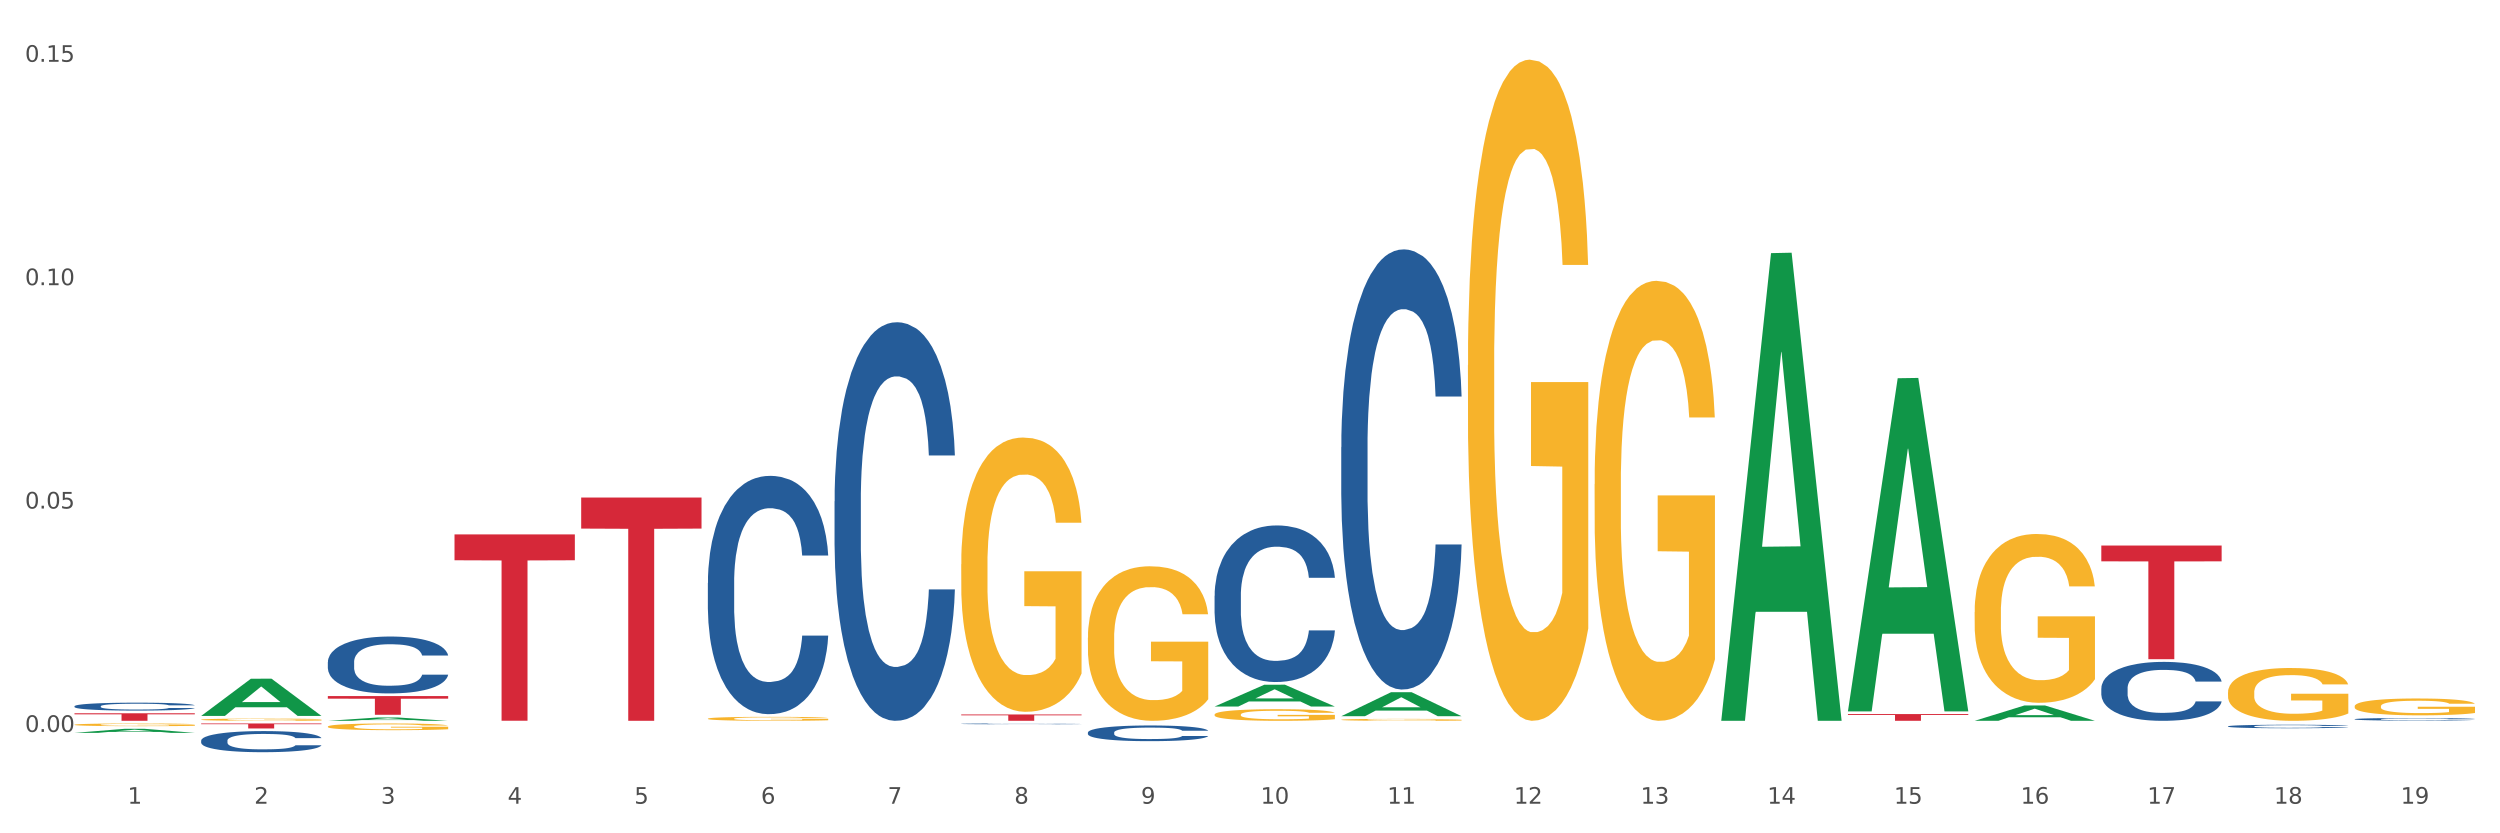
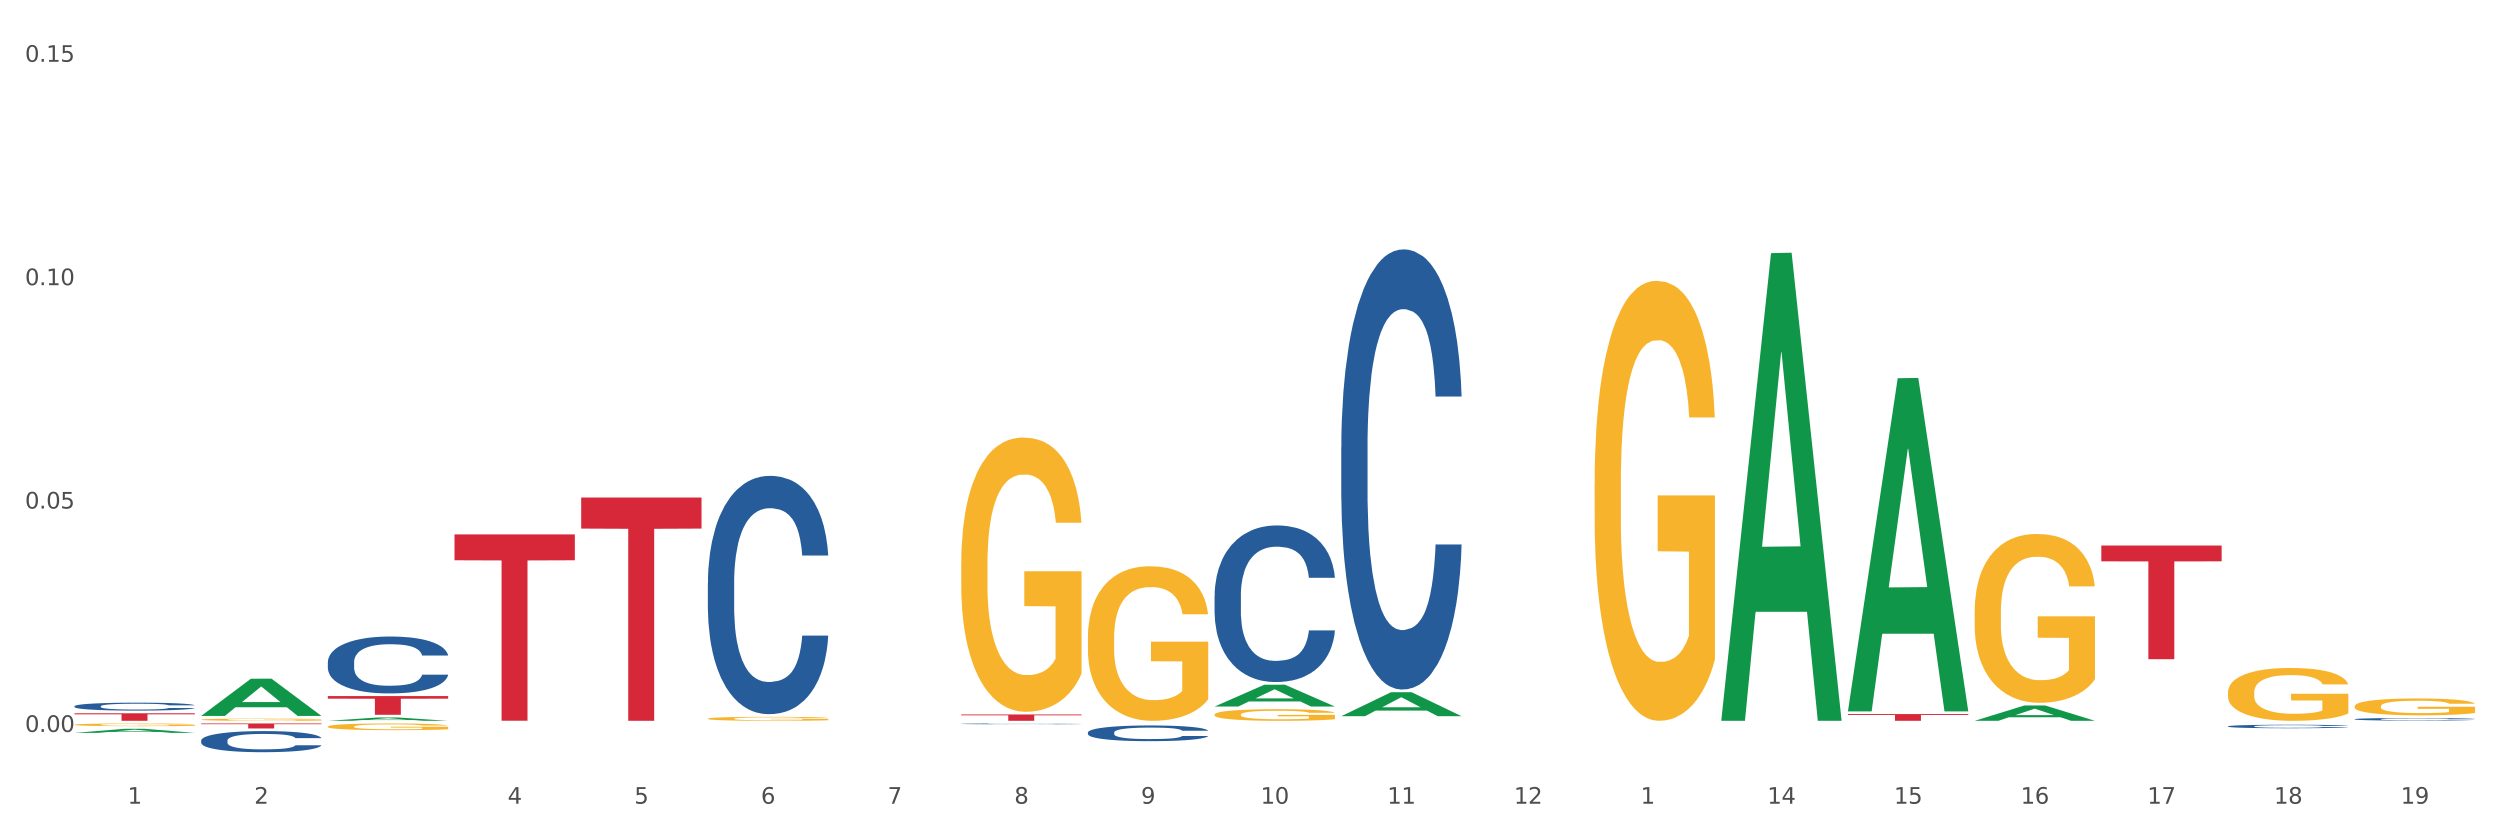
<svg xmlns="http://www.w3.org/2000/svg" xmlns:xlink="http://www.w3.org/1999/xlink" width="1080pt" height="360pt" viewBox="0 0 1080 360" version="1.1">
  <rect x="0" y="0" width="1080" height="360" fill="#333333" stroke="none" />
  <defs>
    <style type="text/css">*{stroke-linejoin: round; stroke-linecap: butt}</style>
  </defs>
  <g id="figure_1">
    <g id="patch_1">
      <path d="M 0 360  L 1080 360  L 1080 0  L 0 0  z " style="fill: #ffffff; stroke: #ffffff; stroke-linejoin: miter" />
    </g>
    <g id="axes_1">
      <g id="matplotlib.axis_1">
        <g id="xtick_1">
          <g id="text_1">
            <g style="fill: #4d4d4d" transform="translate(55.115 347.204) scale(0.096 -0.096)">
              <defs>
                <path id="DejaVuSans-31" d="M 794 531  L 1825 531  L 1825 4091  L 703 3866  L 703 4441  L 1819 4666  L 2450 4666  L 2450 531  L 3481 531  L 3481 0  L 794 0  L 794 531  z " transform="scale(0.016)" />
              </defs>
              <use xlink:href="#DejaVuSans-31" />
            </g>
          </g>
        </g>
        <g id="xtick_2">
          <g id="text_2">
            <g style="fill: #4d4d4d" transform="translate(109.839 347.204) scale(0.096 -0.096)">
              <defs>
                <path id="DejaVuSans-32" d="M 1228 531  L 3431 531  L 3431 0  L 469 0  L 469 531  Q 828 903 1448 1529  Q 2069 2156 2228 2338  Q 2531 2678 2651 2914  Q 2772 3150 2772 3378  Q 2772 3750 2511 3984  Q 2250 4219 1831 4219  Q 1534 4219 1204 4116  Q 875 4013 500 3803  L 500 4441  Q 881 4594 1212 4672  Q 1544 4750 1819 4750  Q 2544 4750 2975 4387  Q 3406 4025 3406 3419  Q 3406 3131 3298 2873  Q 3191 2616 2906 2266  Q 2828 2175 2409 1742  Q 1991 1309 1228 531  z " transform="scale(0.016)" />
              </defs>
              <use xlink:href="#DejaVuSans-32" />
            </g>
          </g>
        </g>
        <g id="xtick_3">
          <g id="text_3">
            <g style="fill: #4d4d4d" transform="translate(164.564 347.204) scale(0.096 -0.096)">
              <defs>
-                 <path id="DejaVuSans-33" d="M 2597 2516  Q 3050 2419 3304 2112  Q 3559 1806 3559 1356  Q 3559 666 3084 287  Q 2609 -91 1734 -91  Q 1441 -91 1130 -33  Q 819 25 488 141  L 488 750  Q 750 597 1062 519  Q 1375 441 1716 441  Q 2309 441 2620 675  Q 2931 909 2931 1356  Q 2931 1769 2642 2001  Q 2353 2234 1838 2234  L 1294 2234  L 1294 2753  L 1863 2753  Q 2328 2753 2575 2939  Q 2822 3125 2822 3475  Q 2822 3834 2567 4026  Q 2313 4219 1838 4219  Q 1578 4219 1281 4162  Q 984 4106 628 3988  L 628 4550  Q 988 4650 1302 4700  Q 1616 4750 1894 4750  Q 2613 4750 3031 4423  Q 3450 4097 3450 3541  Q 3450 3153 3228 2886  Q 3006 2619 2597 2516  z " transform="scale(0.016)" />
-               </defs>
+                 </defs>
              <use xlink:href="#DejaVuSans-33" />
            </g>
          </g>
        </g>
        <g id="xtick_4">
          <g id="text_4">
            <g style="fill: #4d4d4d" transform="translate(219.288 347.204) scale(0.096 -0.096)">
              <defs>
                <path id="DejaVuSans-34" d="M 2419 4116  L 825 1625  L 2419 1625  L 2419 4116  z M 2253 4666  L 3047 4666  L 3047 1625  L 3713 1625  L 3713 1100  L 3047 1100  L 3047 0  L 2419 0  L 2419 1100  L 313 1100  L 313 1709  L 2253 4666  z " transform="scale(0.016)" />
              </defs>
              <use xlink:href="#DejaVuSans-34" />
            </g>
          </g>
        </g>
        <g id="xtick_5">
          <g id="text_5">
            <g style="fill: #4d4d4d" transform="translate(274.012 347.204) scale(0.096 -0.096)">
              <defs>
                <path id="DejaVuSans-35" d="M 691 4666  L 3169 4666  L 3169 4134  L 1269 4134  L 1269 2991  Q 1406 3038 1543 3061  Q 1681 3084 1819 3084  Q 2600 3084 3056 2656  Q 3513 2228 3513 1497  Q 3513 744 3044 326  Q 2575 -91 1722 -91  Q 1428 -91 1123 -41  Q 819 9 494 109  L 494 744  Q 775 591 1075 516  Q 1375 441 1709 441  Q 2250 441 2565 725  Q 2881 1009 2881 1497  Q 2881 1984 2565 2268  Q 2250 2553 1709 2553  Q 1456 2553 1204 2497  Q 953 2441 691 2322  L 691 4666  z " transform="scale(0.016)" />
              </defs>
              <use xlink:href="#DejaVuSans-35" />
            </g>
          </g>
        </g>
        <g id="xtick_6">
          <g id="text_6">
            <g style="fill: #4d4d4d" transform="translate(328.736 347.204) scale(0.096 -0.096)">
              <defs>
                <path id="DejaVuSans-36" d="M 2113 2584  Q 1688 2584 1439 2293  Q 1191 2003 1191 1497  Q 1191 994 1439 701  Q 1688 409 2113 409  Q 2538 409 2786 701  Q 3034 994 3034 1497  Q 3034 2003 2786 2293  Q 2538 2584 2113 2584  z M 3366 4563  L 3366 3988  Q 3128 4100 2886 4159  Q 2644 4219 2406 4219  Q 1781 4219 1451 3797  Q 1122 3375 1075 2522  Q 1259 2794 1537 2939  Q 1816 3084 2150 3084  Q 2853 3084 3261 2657  Q 3669 2231 3669 1497  Q 3669 778 3244 343  Q 2819 -91 2113 -91  Q 1303 -91 875 529  Q 447 1150 447 2328  Q 447 3434 972 4092  Q 1497 4750 2381 4750  Q 2619 4750 2861 4703  Q 3103 4656 3366 4563  z " transform="scale(0.016)" />
              </defs>
              <use xlink:href="#DejaVuSans-36" />
            </g>
          </g>
        </g>
        <g id="xtick_7">
          <g id="text_7">
            <g style="fill: #4d4d4d" transform="translate(383.461 347.204) scale(0.096 -0.096)">
              <defs>
                <path id="DejaVuSans-37" d="M 525 4666  L 3525 4666  L 3525 4397  L 1831 0  L 1172 0  L 2766 4134  L 525 4134  L 525 4666  z " transform="scale(0.016)" />
              </defs>
              <use xlink:href="#DejaVuSans-37" />
            </g>
          </g>
        </g>
        <g id="xtick_8">
          <g id="text_8">
            <g style="fill: #4d4d4d" transform="translate(438.185 347.204) scale(0.096 -0.096)">
              <defs>
                <path id="DejaVuSans-38" d="M 2034 2216  Q 1584 2216 1326 1975  Q 1069 1734 1069 1313  Q 1069 891 1326 650  Q 1584 409 2034 409  Q 2484 409 2743 651  Q 3003 894 3003 1313  Q 3003 1734 2745 1975  Q 2488 2216 2034 2216  z M 1403 2484  Q 997 2584 770 2862  Q 544 3141 544 3541  Q 544 4100 942 4425  Q 1341 4750 2034 4750  Q 2731 4750 3128 4425  Q 3525 4100 3525 3541  Q 3525 3141 3298 2862  Q 3072 2584 2669 2484  Q 3125 2378 3379 2068  Q 3634 1759 3634 1313  Q 3634 634 3220 271  Q 2806 -91 2034 -91  Q 1263 -91 848 271  Q 434 634 434 1313  Q 434 1759 690 2068  Q 947 2378 1403 2484  z M 1172 3481  Q 1172 3119 1398 2916  Q 1625 2713 2034 2713  Q 2441 2713 2670 2916  Q 2900 3119 2900 3481  Q 2900 3844 2670 4047  Q 2441 4250 2034 4250  Q 1625 4250 1398 4047  Q 1172 3844 1172 3481  z " transform="scale(0.016)" />
              </defs>
              <use xlink:href="#DejaVuSans-38" />
            </g>
          </g>
        </g>
        <g id="xtick_9">
          <g id="text_9">
            <g style="fill: #4d4d4d" transform="translate(492.909 347.204) scale(0.096 -0.096)">
              <defs>
                <path id="DejaVuSans-39" d="M 703 97  L 703 672  Q 941 559 1184 500  Q 1428 441 1663 441  Q 2288 441 2617 861  Q 2947 1281 2994 2138  Q 2813 1869 2534 1725  Q 2256 1581 1919 1581  Q 1219 1581 811 2004  Q 403 2428 403 3163  Q 403 3881 828 4315  Q 1253 4750 1959 4750  Q 2769 4750 3195 4129  Q 3622 3509 3622 2328  Q 3622 1225 3098 567  Q 2575 -91 1691 -91  Q 1453 -91 1209 -44  Q 966 3 703 97  z M 1959 2075  Q 2384 2075 2632 2365  Q 2881 2656 2881 3163  Q 2881 3666 2632 3958  Q 2384 4250 1959 4250  Q 1534 4250 1286 3958  Q 1038 3666 1038 3163  Q 1038 2656 1286 2365  Q 1534 2075 1959 2075  z " transform="scale(0.016)" />
              </defs>
              <use xlink:href="#DejaVuSans-39" />
            </g>
          </g>
        </g>
        <g id="xtick_10">
          <g id="text_10">
            <g style="fill: #4d4d4d" transform="translate(544.58 347.204) scale(0.096 -0.096)">
              <defs>
                <path id="DejaVuSans-30" d="M 2034 4250  Q 1547 4250 1301 3770  Q 1056 3291 1056 2328  Q 1056 1369 1301 889  Q 1547 409 2034 409  Q 2525 409 2770 889  Q 3016 1369 3016 2328  Q 3016 3291 2770 3770  Q 2525 4250 2034 4250  z M 2034 4750  Q 2819 4750 3233 4129  Q 3647 3509 3647 2328  Q 3647 1150 3233 529  Q 2819 -91 2034 -91  Q 1250 -91 836 529  Q 422 1150 422 2328  Q 422 3509 836 4129  Q 1250 4750 2034 4750  z " transform="scale(0.016)" />
              </defs>
              <use xlink:href="#DejaVuSans-31" />
              <use xlink:href="#DejaVuSans-30" transform="translate(63.623 0)" />
            </g>
          </g>
        </g>
        <g id="xtick_11">
          <g id="text_11">
            <g style="fill: #4d4d4d" transform="translate(599.304 347.204) scale(0.096 -0.096)">
              <use xlink:href="#DejaVuSans-31" />
              <use xlink:href="#DejaVuSans-31" transform="translate(63.623 0)" />
            </g>
          </g>
        </g>
        <g id="xtick_12">
          <g id="text_12">
            <g style="fill: #4d4d4d" transform="translate(654.028 347.204) scale(0.096 -0.096)">
              <use xlink:href="#DejaVuSans-31" />
              <use xlink:href="#DejaVuSans-32" transform="translate(63.623 0)" />
            </g>
          </g>
        </g>
        <g id="xtick_13">
          <g id="text_13">
            <g style="fill: #4d4d4d" transform="translate(708.752 347.204) scale(0.096 -0.096)">
              <use xlink:href="#DejaVuSans-31" />
              <use xlink:href="#DejaVuSans-33" transform="translate(63.623 0)" />
            </g>
          </g>
        </g>
        <g id="xtick_14">
          <g id="text_14">
            <g style="fill: #4d4d4d" transform="translate(763.477 347.204) scale(0.096 -0.096)">
              <use xlink:href="#DejaVuSans-31" />
              <use xlink:href="#DejaVuSans-34" transform="translate(63.623 0)" />
            </g>
          </g>
        </g>
        <g id="xtick_15">
          <g id="text_15">
            <g style="fill: #4d4d4d" transform="translate(818.201 347.204) scale(0.096 -0.096)">
              <use xlink:href="#DejaVuSans-31" />
              <use xlink:href="#DejaVuSans-35" transform="translate(63.623 0)" />
            </g>
          </g>
        </g>
        <g id="xtick_16">
          <g id="text_16">
            <g style="fill: #4d4d4d" transform="translate(872.925 347.204) scale(0.096 -0.096)">
              <use xlink:href="#DejaVuSans-31" />
              <use xlink:href="#DejaVuSans-36" transform="translate(63.623 0)" />
            </g>
          </g>
        </g>
        <g id="xtick_17">
          <g id="text_17">
            <g style="fill: #4d4d4d" transform="translate(927.649 347.204) scale(0.096 -0.096)">
              <use xlink:href="#DejaVuSans-31" />
              <use xlink:href="#DejaVuSans-37" transform="translate(63.623 0)" />
            </g>
          </g>
        </g>
        <g id="xtick_18">
          <g id="text_18">
            <g style="fill: #4d4d4d" transform="translate(982.374 347.204) scale(0.096 -0.096)">
              <use xlink:href="#DejaVuSans-31" />
              <use xlink:href="#DejaVuSans-38" transform="translate(63.623 0)" />
            </g>
          </g>
        </g>
        <g id="xtick_19">
          <g id="text_19">
            <g style="fill: #4d4d4d" transform="translate(1037.098 347.204) scale(0.096 -0.096)">
              <use xlink:href="#DejaVuSans-31" />
              <use xlink:href="#DejaVuSans-39" transform="translate(63.623 0)" />
            </g>
          </g>
        </g>
        <g id="xtick_20" />
        <g id="xtick_21" />
        <g id="xtick_22" />
        <g id="xtick_23" />
        <g id="xtick_24" />
        <g id="xtick_25" />
        <g id="xtick_26" />
        <g id="xtick_27" />
        <g id="xtick_28" />
        <g id="xtick_29" />
        <g id="xtick_30" />
        <g id="xtick_31" />
        <g id="xtick_32" />
        <g id="xtick_33" />
        <g id="xtick_34" />
        <g id="xtick_35" />
        <g id="xtick_36" />
        <g id="xtick_37" />
      </g>
      <g id="matplotlib.axis_2">
        <g id="ytick_1">
          <g id="text_20">
            <g style="fill: #4d4d4d" transform="translate(10.8 316.192) scale(0.096 -0.096)">
              <defs>
                <path id="DejaVuSans-2e" d="M 684 794  L 1344 794  L 1344 0  L 684 0  L 684 794  z " transform="scale(0.016)" />
              </defs>
              <use xlink:href="#DejaVuSans-30" />
              <use xlink:href="#DejaVuSans-2e" transform="translate(63.623 0)" />
              <use xlink:href="#DejaVuSans-30" transform="translate(95.41 0)" />
              <use xlink:href="#DejaVuSans-30" transform="translate(159.033 0)" />
            </g>
          </g>
        </g>
        <g id="ytick_2">
          <g id="text_21">
            <g style="fill: #4d4d4d" transform="translate(10.8 219.693) scale(0.096 -0.096)">
              <use xlink:href="#DejaVuSans-30" />
              <use xlink:href="#DejaVuSans-2e" transform="translate(63.623 0)" />
              <use xlink:href="#DejaVuSans-30" transform="translate(95.41 0)" />
              <use xlink:href="#DejaVuSans-35" transform="translate(159.033 0)" />
            </g>
          </g>
        </g>
        <g id="ytick_3">
          <g id="text_22">
            <g style="fill: #4d4d4d" transform="translate(10.8 123.193) scale(0.096 -0.096)">
              <use xlink:href="#DejaVuSans-30" />
              <use xlink:href="#DejaVuSans-2e" transform="translate(63.623 0)" />
              <use xlink:href="#DejaVuSans-31" transform="translate(95.41 0)" />
              <use xlink:href="#DejaVuSans-30" transform="translate(159.033 0)" />
            </g>
          </g>
        </g>
        <g id="ytick_4">
          <g id="text_23">
            <g style="fill: #4d4d4d" transform="translate(10.8 26.693) scale(0.096 -0.096)">
              <use xlink:href="#DejaVuSans-30" />
              <use xlink:href="#DejaVuSans-2e" transform="translate(63.623 0)" />
              <use xlink:href="#DejaVuSans-31" transform="translate(95.41 0)" />
              <use xlink:href="#DejaVuSans-35" transform="translate(159.033 0)" />
            </g>
          </g>
        </g>
        <g id="ytick_5" />
        <g id="ytick_6" />
        <g id="ytick_7" />
      </g>
      <g id="PolyCollection_1">
        <path d="M 32.175 316.594  L 32.229 316.592  L 53.667 314.855  L 62.564 314.854  L 84.163 316.597  L 73.873 316.597  L 69.21 316.191  L 47.075 316.191  L 46.914 316.198  L 42.412 316.597  L 32.175 316.597  L 32.175 316.594  L 49.862 315.949  L 66.423 315.947  L 58.223 315.225  L 58.115 315.222  L 58.008 315.227  L 49.808 315.947  L 49.862 315.949  L 32.175 316.594  z " clip-path="url(#p0d69352852)" style="fill: #109648" />
        <path d="M 86.899 309.267  L 86.953 309.251  L 108.391 293.206  L 117.288 293.19  L 138.887 309.297  L 128.597 309.297  L 123.934 305.546  L 101.799 305.546  L 101.638 305.607  L 97.136 309.297  L 86.899 309.297  L 86.899 309.267  L 104.586 303.308  L 121.147 303.293  L 112.947 296.623  L 112.84 296.593  L 112.733 296.639  L 104.532 303.293  L 104.586 303.308  L 86.899 309.267  z " clip-path="url(#p0d69352852)" style="fill: #109648" />
        <path d="M 798.315 307.06  L 798.368 306.925  L 819.807 163.395  L 828.704 163.26  L 850.303 307.33  L 840.012 307.33  L 835.35 273.782  L 813.215 273.782  L 813.054 274.323  L 808.552 307.33  L 798.315 307.33  L 798.315 307.06  L 816.002 253.761  L 832.563 253.625  L 824.362 193.968  L 824.255 193.698  L 824.148 194.103  L 815.948 253.625  L 816.002 253.761  L 798.315 307.06  z " clip-path="url(#p0d69352852)" style="fill: #109648" />
        <path d="M 853.039 311.385  L 853.093 311.379  L 874.531 304.764  L 883.428 304.758  L 905.027 311.398  L 894.737 311.398  L 890.074 309.852  L 867.939 309.852  L 867.778 309.877  L 863.276 311.398  L 853.039 311.398  L 853.039 311.385  L 870.726 308.929  L 887.287 308.923  L 879.087 306.173  L 878.98 306.161  L 878.872 306.18  L 870.672 308.923  L 870.726 308.929  L 853.039 311.385  z " clip-path="url(#p0d69352852)" style="fill: #109648" />
        <path d="M 743.591 311.018  L 743.644 310.828  L 765.083 109.354  L 773.979 109.164  L 795.579 311.398  L 785.288 311.398  L 780.625 264.305  L 758.49 264.305  L 758.329 265.065  L 753.827 311.398  L 743.591 311.398  L 743.591 311.018  L 761.277 236.201  L 777.838 236.011  L 769.638 152.269  L 769.531 151.89  L 769.424 152.459  L 761.224 236.011  L 761.277 236.201  L 743.591 311.018  z " clip-path="url(#p0d69352852)" style="fill: #109648" />
        <path d="M 579.418 309.389  L 579.471 309.379  L 600.91 299.042  L 609.807 299.032  L 631.406 309.409  L 621.115 309.409  L 616.453 306.992  L 594.317 306.992  L 594.157 307.031  L 589.655 309.409  L 579.418 309.409  L 579.418 309.389  L 597.104 305.55  L 613.666 305.541  L 605.465 301.244  L 605.358 301.224  L 605.251 301.254  L 597.051 305.541  L 597.104 305.55  L 579.418 309.389  z " clip-path="url(#p0d69352852)" style="fill: #109648" />
        <path d="M 524.693 305.215  L 524.747 305.206  L 546.185 295.798  L 555.082 295.789  L 576.682 305.232  L 566.391 305.232  L 561.728 303.033  L 539.593 303.033  L 539.432 303.069  L 534.93 305.232  L 524.693 305.232  L 524.693 305.215  L 542.38 301.721  L 558.941 301.712  L 550.741 297.802  L 550.634 297.784  L 550.527 297.81  L 542.327 301.712  L 542.38 301.721  L 524.693 305.215  z " clip-path="url(#p0d69352852)" style="fill: #109648" />
        <path d="M 141.624 311.395  L 141.677 311.394  L 163.116 309.956  L 172.012 309.955  L 193.612 311.398  L 183.321 311.398  L 178.658 311.062  L 156.523 311.062  L 156.362 311.067  L 151.86 311.398  L 141.624 311.398  L 141.624 311.395  L 159.31 310.861  L 175.871 310.86  L 167.671 310.262  L 167.564 310.26  L 167.457 310.264  L 159.257 310.86  L 159.31 310.861  L 141.624 311.395  z " clip-path="url(#p0d69352852)" style="fill: #109648" />
-         <path d="M 360.521 216.573  L 360.582 216.416  L 360.582 212.013  L 360.766 206.037  L 361.442 195.029  L 362.303 186.695  L 363.778 176.945  L 364.576 172.856  L 365.621 168.296  L 367.772 160.905  L 370.23 154.615  L 371.951 151.155  L 373.241 148.954  L 376.129 145.022  L 377.789 143.292  L 379.509 141.877  L 380.984 140.934  L 383.442 139.833  L 385.409 139.361  L 387.682 139.204  L 389.587 139.361  L 392.107 139.99  L 395.794 141.877  L 397.207 142.978  L 399.112 144.865  L 401.079 147.381  L 402.676 149.897  L 404.52 153.514  L 406.425 158.232  L 408.269 164.207  L 409.559 169.711  L 410.604 175.53  L 411.525 182.606  L 412.201 190.312  L 412.509 196.759  L 401.263 196.759  L 400.956 190.941  L 400.341 184.65  L 399.727 180.405  L 399.051 176.945  L 398.006 173.014  L 397.084 170.497  L 395.548 167.51  L 394.135 165.623  L 392.967 164.522  L 391.554 163.578  L 388.543 162.635  L 386.392 162.635  L 385.04 162.949  L 383.381 163.735  L 381.967 164.836  L 380.308 166.723  L 379.018 168.768  L 377.727 171.441  L 376.99 173.328  L 375.884 176.788  L 375.146 179.618  L 374.163 184.493  L 373.61 187.953  L 372.627 196.916  L 372.196 203.521  L 372.012 208.081  L 371.889 213.114  L 371.889 237.645  L 372.258 248.653  L 372.565 253.371  L 373.057 258.717  L 373.979 265.637  L 375.33 272.399  L 376.744 277.274  L 377.911 280.261  L 379.018 282.463  L 380.124 284.193  L 381.476 285.765  L 382.582 286.709  L 384.241 287.652  L 386.207 288.124  L 387.744 288.124  L 390.878 287.338  L 392.291 286.552  L 393.643 285.451  L 395.118 283.721  L 396.285 281.834  L 396.961 280.419  L 398.068 277.431  L 398.928 274.286  L 399.665 270.669  L 400.157 267.524  L 400.71 262.806  L 401.14 257.459  L 401.263 254.629  L 412.509 254.629  L 412.263 260.29  L 411.833 265.794  L 410.972 273.185  L 410.296 277.431  L 409.252 282.62  L 408.146 287.023  L 406.609 291.898  L 405.196 295.515  L 403.721 298.66  L 402.123 301.491  L 399.235 305.422  L 398.19 306.523  L 395.978 308.41  L 394.258 309.511  L 391.738 310.612  L 389.157 311.241  L 386.453 311.398  L 384.057 311.083  L 381.414 310.14  L 379.755 309.196  L 377.911 307.781  L 375.761 305.579  L 373.733 302.906  L 371.828 299.761  L 370.046 296.144  L 368.386 292.056  L 366.236 285.294  L 364.638 278.689  L 363.47 272.556  L 362.671 267.367  L 361.873 260.762  L 361.442 256.201  L 360.766 245.194  L 360.521 234.972  L 360.521 216.573  z " clip-path="url(#p0d69352852)" style="fill: #255c99" />
        <path d="M 415.245 312.702  L 415.306 312.701  L 415.306 312.692  L 415.491 312.68  L 416.167 312.658  L 417.027 312.641  L 418.502 312.621  L 419.301 312.613  L 420.345 312.604  L 422.496 312.589  L 424.954 312.576  L 426.675 312.569  L 427.965 312.565  L 430.854 312.557  L 432.513 312.553  L 434.233 312.55  L 435.708 312.549  L 438.166 312.546  L 440.133 312.545  L 442.407 312.545  L 444.312 312.545  L 446.831 312.547  L 450.518 312.55  L 451.932 312.553  L 453.837 312.557  L 455.803 312.562  L 457.401 312.567  L 459.244 312.574  L 461.149 312.584  L 462.993 312.596  L 464.283 312.607  L 465.328 312.619  L 466.25 312.633  L 466.926 312.648  L 467.233 312.662  L 455.987 312.662  L 455.68 312.65  L 455.066 312.637  L 454.451 312.628  L 453.775 312.621  L 452.73 312.613  L 451.809 312.608  L 450.272 312.602  L 448.859 312.599  L 447.691 312.596  L 446.278 312.594  L 443.267 312.592  L 441.116 312.592  L 439.764 312.593  L 438.105 312.595  L 436.692 312.597  L 435.032 312.601  L 433.742 312.605  L 432.451 312.61  L 431.714 312.614  L 430.608 312.621  L 429.87 312.627  L 428.887 312.637  L 428.334 312.644  L 427.351 312.662  L 426.921 312.675  L 426.736 312.684  L 426.613 312.695  L 426.613 312.744  L 426.982 312.767  L 427.289 312.776  L 427.781 312.787  L 428.703 312.801  L 430.055 312.815  L 431.468 312.824  L 432.636 312.831  L 433.742 312.835  L 434.848 312.838  L 436.2 312.842  L 437.306 312.844  L 438.965 312.845  L 440.932 312.846  L 442.468 312.846  L 445.602 312.845  L 447.015 312.843  L 448.367 312.841  L 449.842 312.838  L 451.01 312.834  L 451.686 312.831  L 452.792 312.825  L 453.652 312.818  L 454.39 312.811  L 454.881 312.805  L 455.434 312.795  L 455.864 312.784  L 455.987 312.779  L 467.233 312.779  L 466.987 312.79  L 466.557 312.801  L 465.697 312.816  L 465.021 312.825  L 463.976 312.835  L 462.87 312.844  L 461.334 312.854  L 459.92 312.861  L 458.445 312.868  L 456.848 312.873  L 453.959 312.881  L 452.915 312.884  L 450.702 312.887  L 448.982 312.89  L 446.462 312.892  L 443.881 312.893  L 441.178 312.894  L 438.781 312.893  L 436.138 312.891  L 434.479 312.889  L 432.636 312.886  L 430.485 312.882  L 428.457 312.876  L 426.552 312.87  L 424.77 312.863  L 423.111 312.854  L 420.96 312.841  L 419.362 312.827  L 418.195 312.815  L 417.396 312.804  L 416.597 312.791  L 416.167 312.782  L 415.491 312.76  L 415.245 312.739  L 415.245 312.702  z " clip-path="url(#p0d69352852)" style="fill: #255c99" />
        <path d="M 305.796 251.829  L 305.858 251.735  L 305.858 249.102  L 306.042 245.53  L 306.718 238.948  L 307.578 233.965  L 309.053 228.135  L 309.852 225.691  L 310.897 222.964  L 313.048 218.545  L 315.506 214.784  L 317.226 212.715  L 318.517 211.399  L 321.405 209.048  L 323.064 208.014  L 324.785 207.168  L 326.26 206.604  L 328.718 205.946  L 330.684 205.664  L 332.958 205.57  L 334.863 205.664  L 337.382 206.04  L 341.07 207.168  L 342.483 207.826  L 344.388 208.954  L 346.354 210.459  L 347.952 211.963  L 349.796 214.126  L 351.701 216.946  L 353.544 220.519  L 354.835 223.81  L 355.879 227.289  L 356.801 231.52  L 357.477 236.127  L 357.784 239.982  L 346.539 239.982  L 346.232 236.503  L 345.617 232.742  L 345.002 230.204  L 344.327 228.135  L 343.282 225.785  L 342.36 224.28  L 340.824 222.494  L 339.41 221.365  L 338.243 220.707  L 336.829 220.143  L 333.818 219.579  L 331.667 219.579  L 330.316 219.767  L 328.656 220.237  L 327.243 220.895  L 325.584 222.024  L 324.293 223.246  L 323.003 224.844  L 322.265 225.973  L 321.159 228.041  L 320.422 229.734  L 319.439 232.648  L 318.886 234.717  L 317.902 240.076  L 317.472 244.025  L 317.288 246.752  L 317.165 249.761  L 317.165 264.428  L 317.534 271.01  L 317.841 273.831  L 318.332 277.027  L 319.254 281.164  L 320.606 285.207  L 322.02 288.122  L 323.187 289.909  L 324.293 291.225  L 325.399 292.259  L 326.751 293.199  L 327.857 293.764  L 329.517 294.328  L 331.483 294.61  L 333.019 294.61  L 336.153 294.14  L 337.567 293.67  L 338.919 293.011  L 340.394 291.977  L 341.561 290.849  L 342.237 290.003  L 343.343 288.216  L 344.204 286.336  L 344.941 284.173  L 345.433 282.293  L 345.986 279.472  L 346.416 276.275  L 346.539 274.583  L 357.784 274.583  L 357.539 277.968  L 357.108 281.258  L 356.248 285.678  L 355.572 288.216  L 354.527 291.319  L 353.421 293.952  L 351.885 296.866  L 350.472 299.029  L 348.997 300.909  L 347.399 302.602  L 344.511 304.952  L 343.466 305.611  L 341.254 306.739  L 339.533 307.397  L 337.014 308.055  L 334.433 308.431  L 331.729 308.525  L 329.332 308.337  L 326.69 307.773  L 325.031 307.209  L 323.187 306.363  L 321.036 305.046  L 319.008 303.448  L 317.103 301.568  L 315.321 299.405  L 313.662 296.96  L 311.511 292.917  L 309.914 288.968  L 308.746 285.301  L 307.947 282.199  L 307.148 278.25  L 306.718 275.523  L 306.042 268.941  L 305.796 262.83  L 305.796 251.829  z " clip-path="url(#p0d69352852)" style="fill: #255c99" />
        <path d="M 141.624 286.024  L 141.685 286.002  L 141.685 285.373  L 141.869 284.52  L 142.545 282.948  L 143.406 281.758  L 144.88 280.366  L 145.679 279.783  L 146.724 279.132  L 148.875 278.076  L 151.333 277.178  L 153.054 276.684  L 154.344 276.37  L 157.232 275.809  L 158.891 275.562  L 160.612 275.36  L 162.087 275.225  L 164.545 275.068  L 166.511 275.001  L 168.785 274.978  L 170.69 275.001  L 173.21 275.09  L 176.897 275.36  L 178.31 275.517  L 180.215 275.786  L 182.182 276.146  L 183.779 276.505  L 185.623 277.021  L 187.528 277.695  L 189.371 278.548  L 190.662 279.334  L 191.707 280.164  L 192.628 281.175  L 193.304 282.275  L 193.612 283.195  L 182.366 283.195  L 182.059 282.365  L 181.444 281.467  L 180.83 280.86  L 180.154 280.366  L 179.109 279.805  L 178.187 279.446  L 176.651 279.019  L 175.238 278.75  L 174.07 278.593  L 172.657 278.458  L 169.645 278.323  L 167.495 278.323  L 166.143 278.368  L 164.484 278.481  L 163.07 278.638  L 161.411 278.907  L 160.12 279.199  L 158.83 279.581  L 158.093 279.85  L 156.986 280.344  L 156.249 280.748  L 155.266 281.444  L 154.713 281.938  L 153.73 283.218  L 153.299 284.161  L 153.115 284.812  L 152.992 285.53  L 152.992 289.033  L 153.361 290.604  L 153.668 291.278  L 154.16 292.041  L 155.081 293.029  L 156.433 293.995  L 157.847 294.691  L 159.014 295.117  L 160.12 295.431  L 161.227 295.678  L 162.579 295.903  L 163.685 296.038  L 165.344 296.172  L 167.31 296.24  L 168.847 296.24  L 171.981 296.127  L 173.394 296.015  L 174.746 295.858  L 176.221 295.611  L 177.388 295.342  L 178.064 295.14  L 179.17 294.713  L 180.031 294.264  L 180.768 293.748  L 181.26 293.299  L 181.813 292.625  L 182.243 291.862  L 182.366 291.457  L 193.612 291.457  L 193.366 292.266  L 192.936 293.052  L 192.075 294.107  L 191.399 294.713  L 190.355 295.454  L 189.249 296.083  L 187.712 296.779  L 186.299 297.295  L 184.824 297.744  L 183.226 298.148  L 180.338 298.709  L 179.293 298.866  L 177.081 299.136  L 175.36 299.293  L 172.841 299.45  L 170.26 299.54  L 167.556 299.562  L 165.16 299.518  L 162.517 299.383  L 160.858 299.248  L 159.014 299.046  L 156.864 298.732  L 154.836 298.35  L 152.931 297.901  L 151.149 297.385  L 149.489 296.801  L 147.339 295.836  L 145.741 294.893  L 144.573 294.017  L 143.774 293.276  L 142.975 292.333  L 142.545 291.682  L 141.869 290.11  L 141.624 288.651  L 141.624 286.024  z " clip-path="url(#p0d69352852)" style="fill: #255c99" />
        <path d="M 86.899 319.928  L 86.961 319.92  L 86.961 319.686  L 87.145 319.37  L 87.821 318.787  L 88.681 318.346  L 90.156 317.829  L 90.955 317.613  L 92 317.371  L 94.151 316.98  L 96.609 316.647  L 98.329 316.464  L 99.62 316.347  L 102.508 316.139  L 104.167 316.047  L 105.888 315.972  L 107.363 315.922  L 109.821 315.864  L 111.787 315.839  L 114.061 315.831  L 115.966 315.839  L 118.485 315.872  L 122.172 315.972  L 123.586 316.031  L 125.491 316.131  L 127.457 316.264  L 129.055 316.397  L 130.899 316.589  L 132.804 316.838  L 134.647 317.155  L 135.938 317.446  L 136.982 317.754  L 137.904 318.129  L 138.58 318.537  L 138.887 318.879  L 127.642 318.879  L 127.334 318.571  L 126.72 318.237  L 126.105 318.013  L 125.429 317.829  L 124.385 317.621  L 123.463 317.488  L 121.927 317.33  L 120.513 317.23  L 119.346 317.171  L 117.932 317.122  L 114.921 317.072  L 112.77 317.072  L 111.418 317.088  L 109.759 317.13  L 108.346 317.188  L 106.687 317.288  L 105.396 317.396  L 104.106 317.538  L 103.368 317.638  L 102.262 317.821  L 101.525 317.971  L 100.542 318.229  L 99.988 318.412  L 99.005 318.887  L 98.575 319.237  L 98.391 319.478  L 98.268 319.745  L 98.268 321.044  L 98.637 321.627  L 98.944 321.877  L 99.435 322.16  L 100.357 322.526  L 101.709 322.884  L 103.122 323.142  L 104.29 323.301  L 105.396 323.417  L 106.502 323.509  L 107.854 323.592  L 108.96 323.642  L 110.62 323.692  L 112.586 323.717  L 114.122 323.717  L 117.256 323.675  L 118.67 323.634  L 120.022 323.575  L 121.497 323.484  L 122.664 323.384  L 123.34 323.309  L 124.446 323.151  L 125.307 322.984  L 126.044 322.793  L 126.536 322.626  L 127.089 322.376  L 127.519 322.093  L 127.642 321.943  L 138.887 321.943  L 138.642 322.243  L 138.211 322.534  L 137.351 322.926  L 136.675 323.151  L 135.63 323.426  L 134.524 323.659  L 132.988 323.917  L 131.575 324.108  L 130.1 324.275  L 128.502 324.425  L 125.614 324.633  L 124.569 324.691  L 122.357 324.791  L 120.636 324.85  L 118.117 324.908  L 115.536 324.941  L 112.832 324.95  L 110.435 324.933  L 107.793 324.883  L 106.134 324.833  L 104.29 324.758  L 102.139 324.641  L 100.111 324.5  L 98.206 324.333  L 96.424 324.142  L 94.765 323.925  L 92.614 323.567  L 91.017 323.217  L 89.849 322.893  L 89.05 322.618  L 88.251 322.268  L 87.821 322.027  L 87.145 321.444  L 86.899 320.902  L 86.899 319.928  z " clip-path="url(#p0d69352852)" style="fill: #255c99" />
        <path d="M 1017.212 310.68  L 1017.273 310.679  L 1017.273 310.65  L 1017.458 310.611  L 1018.134 310.539  L 1018.994 310.485  L 1020.469 310.421  L 1021.268 310.394  L 1022.312 310.365  L 1024.463 310.316  L 1026.921 310.275  L 1028.642 310.253  L 1029.932 310.238  L 1032.821 310.213  L 1034.48 310.201  L 1036.2 310.192  L 1037.675 310.186  L 1040.133 310.179  L 1042.1 310.176  L 1044.374 310.175  L 1046.279 310.176  L 1048.798 310.18  L 1052.485 310.192  L 1053.899 310.199  L 1055.804 310.212  L 1057.77 310.228  L 1059.368 310.244  L 1061.211 310.268  L 1063.116 310.299  L 1064.96 310.338  L 1066.25 310.374  L 1067.295 310.412  L 1068.217 310.458  L 1068.893 310.509  L 1069.2 310.551  L 1057.954 310.551  L 1057.647 310.513  L 1057.033 310.472  L 1056.418 310.444  L 1055.742 310.421  L 1054.697 310.395  L 1053.776 310.379  L 1052.239 310.36  L 1050.826 310.347  L 1049.658 310.34  L 1048.245 310.334  L 1045.234 310.328  L 1043.083 310.328  L 1041.731 310.33  L 1040.072 310.335  L 1038.659 310.342  L 1036.999 310.354  L 1035.709 310.368  L 1034.418 310.385  L 1033.681 310.398  L 1032.575 310.42  L 1031.837 310.439  L 1030.854 310.47  L 1030.301 310.493  L 1029.318 310.552  L 1028.888 310.595  L 1028.703 310.625  L 1028.58 310.658  L 1028.58 310.818  L 1028.949 310.89  L 1029.256 310.921  L 1029.748 310.956  L 1030.67 311.001  L 1032.022 311.045  L 1033.435 311.077  L 1034.603 311.096  L 1035.709 311.111  L 1036.815 311.122  L 1038.167 311.132  L 1039.273 311.138  L 1040.932 311.145  L 1042.899 311.148  L 1044.435 311.148  L 1047.569 311.143  L 1048.982 311.137  L 1050.334 311.13  L 1051.809 311.119  L 1052.977 311.107  L 1053.653 311.097  L 1054.759 311.078  L 1055.619 311.057  L 1056.357 311.034  L 1056.848 311.013  L 1057.401 310.982  L 1057.831 310.947  L 1057.954 310.929  L 1069.2 310.929  L 1068.954 310.966  L 1068.524 311.002  L 1067.664 311.05  L 1066.988 311.078  L 1065.943 311.112  L 1064.837 311.14  L 1063.301 311.172  L 1061.887 311.196  L 1060.412 311.217  L 1058.815 311.235  L 1055.926 311.261  L 1054.882 311.268  L 1052.67 311.28  L 1050.949 311.287  L 1048.429 311.295  L 1045.848 311.299  L 1043.145 311.3  L 1040.748 311.298  L 1038.105 311.292  L 1036.446 311.285  L 1034.603 311.276  L 1032.452 311.262  L 1030.424 311.244  L 1028.519 311.224  L 1026.737 311.2  L 1025.078 311.173  L 1022.927 311.129  L 1021.329 311.086  L 1020.162 311.046  L 1019.363 311.012  L 1018.564 310.969  L 1018.134 310.939  L 1017.458 310.867  L 1017.212 310.8  L 1017.212 310.68  z " clip-path="url(#p0d69352852)" style="fill: #255c99" />
-         <path d="M 907.763 297.375  L 907.825 297.352  L 907.825 296.701  L 908.009 295.817  L 908.685 294.189  L 909.545 292.957  L 911.02 291.515  L 911.819 290.91  L 912.864 290.236  L 915.015 289.143  L 917.473 288.213  L 919.193 287.701  L 920.484 287.376  L 923.372 286.794  L 925.031 286.539  L 926.752 286.329  L 928.227 286.19  L 930.685 286.027  L 932.651 285.957  L 934.925 285.934  L 936.83 285.957  L 939.35 286.05  L 943.037 286.329  L 944.45 286.492  L 946.355 286.771  L 948.321 287.143  L 949.919 287.515  L 951.763 288.05  L 953.668 288.748  L 955.511 289.631  L 956.802 290.445  L 957.846 291.306  L 958.768 292.352  L 959.444 293.492  L 959.751 294.445  L 948.506 294.445  L 948.199 293.585  L 947.584 292.655  L 946.97 292.027  L 946.294 291.515  L 945.249 290.934  L 944.327 290.562  L 942.791 290.12  L 941.377 289.841  L 940.21 289.678  L 938.796 289.538  L 935.785 289.399  L 933.635 289.399  L 932.283 289.445  L 930.623 289.562  L 929.21 289.724  L 927.551 290.004  L 926.26 290.306  L 924.97 290.701  L 924.232 290.98  L 923.126 291.492  L 922.389 291.91  L 921.406 292.631  L 920.853 293.143  L 919.869 294.468  L 919.439 295.445  L 919.255 296.12  L 919.132 296.864  L 919.132 300.491  L 919.501 302.119  L 919.808 302.817  L 920.3 303.608  L 921.221 304.631  L 922.573 305.631  L 923.987 306.352  L 925.154 306.793  L 926.26 307.119  L 927.366 307.375  L 928.718 307.607  L 929.825 307.747  L 931.484 307.886  L 933.45 307.956  L 934.986 307.956  L 938.12 307.84  L 939.534 307.724  L 940.886 307.561  L 942.361 307.305  L 943.528 307.026  L 944.204 306.817  L 945.31 306.375  L 946.171 305.91  L 946.908 305.375  L 947.4 304.91  L 947.953 304.212  L 948.383 303.422  L 948.506 303.003  L 959.751 303.003  L 959.506 303.84  L 959.075 304.654  L 958.215 305.747  L 957.539 306.375  L 956.495 307.142  L 955.388 307.793  L 953.852 308.514  L 952.439 309.049  L 950.964 309.514  L 949.366 309.933  L 946.478 310.514  L 945.433 310.677  L 943.221 310.956  L 941.5 311.119  L 938.981 311.282  L 936.4 311.375  L 933.696 311.398  L 931.299 311.351  L 928.657 311.212  L 926.998 311.072  L 925.154 310.863  L 923.003 310.537  L 920.975 310.142  L 919.07 309.677  L 917.288 309.142  L 915.629 308.538  L 913.478 307.538  L 911.881 306.561  L 910.713 305.654  L 909.914 304.887  L 909.115 303.91  L 908.685 303.235  L 908.009 301.608  L 907.763 300.096  L 907.763 297.375  z " clip-path="url(#p0d69352852)" style="fill: #255c99" />
        <path d="M 962.488 313.767  L 962.549 313.765  L 962.549 313.727  L 962.733 313.674  L 963.409 313.577  L 964.27 313.504  L 965.745 313.418  L 966.543 313.382  L 967.588 313.342  L 969.739 313.277  L 972.197 313.221  L 973.918 313.191  L 975.208 313.171  L 978.096 313.137  L 979.756 313.122  L 981.476 313.109  L 982.951 313.101  L 985.409 313.091  L 987.376 313.087  L 989.649 313.086  L 991.554 313.087  L 994.074 313.092  L 997.761 313.109  L 999.174 313.119  L 1001.079 313.135  L 1003.046 313.158  L 1004.643 313.18  L 1006.487 313.212  L 1008.392 313.253  L 1010.236 313.306  L 1011.526 313.354  L 1012.571 313.405  L 1013.492 313.468  L 1014.168 313.536  L 1014.476 313.592  L 1003.23 313.592  L 1002.923 313.541  L 1002.308 313.486  L 1001.694 313.448  L 1001.018 313.418  L 999.973 313.383  L 999.051 313.361  L 997.515 313.335  L 996.102 313.318  L 994.934 313.308  L 993.521 313.3  L 990.51 313.292  L 988.359 313.292  L 987.007 313.295  L 985.348 313.302  L 983.934 313.311  L 982.275 313.328  L 980.985 313.346  L 979.694 313.369  L 978.957 313.386  L 977.851 313.417  L 977.113 313.441  L 976.13 313.484  L 975.577 313.515  L 974.594 313.594  L 974.163 313.652  L 973.979 313.692  L 973.856 313.736  L 973.856 313.952  L 974.225 314.049  L 974.532 314.091  L 975.024 314.138  L 975.946 314.199  L 977.298 314.258  L 978.711 314.301  L 979.878 314.328  L 980.985 314.347  L 982.091 314.362  L 983.443 314.376  L 984.549 314.384  L 986.208 314.393  L 988.174 314.397  L 989.711 314.397  L 992.845 314.39  L 994.258 314.383  L 995.61 314.373  L 997.085 314.358  L 998.253 314.342  L 998.928 314.329  L 1000.035 314.303  L 1000.895 314.275  L 1001.632 314.243  L 1002.124 314.216  L 1002.677 314.174  L 1003.107 314.127  L 1003.23 314.102  L 1014.476 314.102  L 1014.23 314.152  L 1013.8 314.2  L 1012.939 314.265  L 1012.263 314.303  L 1011.219 314.348  L 1010.113 314.387  L 1008.576 314.43  L 1007.163 314.462  L 1005.688 314.49  L 1004.09 314.515  L 1001.202 314.549  L 1000.158 314.559  L 997.945 314.576  L 996.225 314.585  L 993.705 314.595  L 991.124 314.601  L 988.42 314.602  L 986.024 314.599  L 983.381 314.591  L 981.722 314.583  L 979.878 314.57  L 977.728 314.551  L 975.7 314.527  L 973.795 314.499  L 972.013 314.468  L 970.353 314.432  L 968.203 314.372  L 966.605 314.314  L 965.437 314.26  L 964.638 314.214  L 963.84 314.156  L 963.409 314.116  L 962.733 314.019  L 962.488 313.929  L 962.488 313.767  z " clip-path="url(#p0d69352852)" style="fill: #255c99" />
        <path d="M 1017.212 305.109  L 1017.273 305.103  L 1017.273 304.863  L 1017.396 304.657  L 1018.01 304.158  L 1018.931 303.746  L 1019.606 303.526  L 1020.281 303.346  L 1021.079 303.167  L 1022.061 302.981  L 1023.841 302.708  L 1024.946 302.568  L 1026.296 302.422  L 1028.751 302.209  L 1030.531 302.089  L 1032.373 301.989  L 1035.38 301.87  L 1037.344 301.816  L 1039.431 301.777  L 1041.948 301.75  L 1043.85 301.743  L 1048.024 301.763  L 1051.584 301.823  L 1053.303 301.87  L 1055.512 301.95  L 1056.679 302.003  L 1058.581 302.109  L 1060.546 302.249  L 1061.896 302.369  L 1063.921 302.595  L 1065.456 302.821  L 1066.868 303.1  L 1067.604 303.293  L 1068.157 303.473  L 1068.648 303.679  L 1069.139 304.005  L 1058.09 304.005  L 1057.661 303.772  L 1056.986 303.553  L 1056.004 303.34  L 1055.144 303.207  L 1053.671 303.04  L 1052.321 302.934  L 1050.909 302.854  L 1049.19 302.788  L 1047.84 302.754  L 1045.937 302.728  L 1042.193 302.734  L 1039.677 302.788  L 1037.958 302.854  L 1036.853 302.914  L 1035.871 302.981  L 1034.766 303.074  L 1033.477 303.213  L 1032.557 303.34  L 1031.636 303.499  L 1030.899 303.659  L 1030.224 303.845  L 1029.672 304.045  L 1029.242 304.251  L 1028.874 304.504  L 1028.567 304.923  L 1028.567 305.834  L 1028.69 306.041  L 1028.997 306.313  L 1029.365 306.52  L 1029.979 306.766  L 1030.531 306.932  L 1031.575 307.171  L 1032.741 307.371  L 1033.662 307.497  L 1034.582 307.604  L 1036.178 307.75  L 1037.958 307.87  L 1039.493 307.943  L 1041.579 308.01  L 1042.991 308.036  L 1044.219 308.05  L 1047.226 308.05  L 1049.375 308.03  L 1051.768 307.983  L 1053.61 307.923  L 1055.144 307.85  L 1056.863 307.73  L 1057.968 307.617  L 1057.968 306.227  L 1044.464 306.22  L 1044.464 305.296  L 1069.2 305.296  L 1069.2 308.01  L 1068.157 308.149  L 1066.99 308.276  L 1065.763 308.389  L 1063.921 308.528  L 1061.712 308.662  L 1059.748 308.755  L 1057.661 308.834  L 1055.206 308.908  L 1052.014 308.974  L 1050.05 309.001  L 1047.595 309.021  L 1044.71 309.027  L 1042.193 309.014  L 1039.738 308.981  L 1037.16 308.921  L 1034.644 308.834  L 1032.741 308.748  L 1030.838 308.642  L 1028.813 308.502  L 1027.217 308.369  L 1025.989 308.249  L 1024.639 308.096  L 1023.166 307.897  L 1022.061 307.717  L 1021.079 307.531  L 1020.035 307.291  L 1019.299 307.085  L 1018.562 306.826  L 1018.133 306.633  L 1017.642 306.333  L 1017.273 305.914  L 1017.212 305.109  z " clip-path="url(#p0d69352852)" style="fill: #f7b32b" />
-         <path d="M 579.418 310.945  L 579.479 310.944  L 579.479 310.916  L 579.602 310.893  L 580.216 310.835  L 581.136 310.787  L 581.812 310.762  L 582.487 310.741  L 583.285 310.72  L 584.267 310.699  L 586.047 310.667  L 587.152 310.651  L 588.502 310.634  L 590.957 310.61  L 592.737 310.596  L 594.578 310.584  L 597.586 310.57  L 599.55 310.564  L 601.637 310.56  L 604.154 310.557  L 606.056 310.556  L 610.23 310.558  L 613.79 310.565  L 615.509 310.57  L 617.718 310.58  L 618.884 310.586  L 620.787 310.598  L 622.751 310.614  L 624.102 310.628  L 626.127 310.654  L 627.662 310.68  L 629.073 310.713  L 629.81 310.735  L 630.362 310.756  L 630.853 310.78  L 631.344 310.817  L 620.296 310.817  L 619.867 310.79  L 619.191 310.765  L 618.209 310.74  L 617.35 310.725  L 615.877 310.706  L 614.527 310.693  L 613.115 310.684  L 611.396 310.677  L 610.046 310.673  L 608.143 310.67  L 604.399 310.67  L 601.882 310.677  L 600.164 310.684  L 599.059 310.691  L 598.077 310.699  L 596.972 310.71  L 595.683 310.726  L 594.763 310.74  L 593.842 310.759  L 593.105 310.777  L 592.43 310.799  L 591.878 310.822  L 591.448 310.846  L 591.08 310.875  L 590.773 310.923  L 590.773 311.029  L 590.896 311.053  L 591.203 311.084  L 591.571 311.108  L 592.185 311.136  L 592.737 311.156  L 593.78 311.183  L 594.947 311.206  L 595.867 311.221  L 596.788 311.233  L 598.384 311.25  L 600.164 311.264  L 601.698 311.273  L 603.785 311.28  L 605.197 311.283  L 606.425 311.285  L 609.432 311.285  L 611.58 311.283  L 613.974 311.277  L 615.816 311.27  L 617.35 311.262  L 619.069 311.248  L 620.173 311.235  L 620.173 311.074  L 606.67 311.073  L 606.67 310.966  L 631.406 310.966  L 631.406 311.28  L 630.362 311.296  L 629.196 311.311  L 627.969 311.324  L 626.127 311.34  L 623.918 311.356  L 621.953 311.366  L 619.867 311.376  L 617.411 311.384  L 614.22 311.392  L 612.256 311.395  L 609.8 311.397  L 606.916 311.398  L 604.399 311.396  L 601.944 311.393  L 599.366 311.386  L 596.849 311.376  L 594.947 311.366  L 593.044 311.353  L 591.018 311.337  L 589.423 311.322  L 588.195 311.308  L 586.845 311.29  L 585.372 311.267  L 584.267 311.246  L 583.285 311.225  L 582.241 311.197  L 581.505 311.173  L 580.768 311.143  L 580.338 311.121  L 579.847 311.086  L 579.479 311.038  L 579.418 310.945  z " clip-path="url(#p0d69352852)" style="fill: #f7b32b" />
        <path d="M 688.866 209.149  L 688.928 208.976  L 688.928 202.726  L 689.05 197.345  L 689.664 184.325  L 690.585 173.562  L 691.26 167.833  L 691.935 163.146  L 692.733 158.459  L 693.715 153.598  L 695.495 146.481  L 696.6 142.835  L 697.95 139.016  L 700.406 133.461  L 702.186 130.336  L 704.027 127.732  L 707.034 124.607  L 708.999 123.218  L 711.086 122.177  L 713.602 121.483  L 715.505 121.309  L 719.679 121.83  L 723.239 123.392  L 724.957 124.607  L 727.167 126.69  L 728.333 128.079  L 730.236 130.857  L 732.2 134.502  L 733.55 137.627  L 735.576 143.529  L 737.11 149.432  L 738.522 156.723  L 739.258 161.757  L 739.811 166.444  L 740.302 171.826  L 740.793 180.332  L 729.745 180.332  L 729.315 174.256  L 728.64 168.527  L 727.658 162.972  L 726.799 159.5  L 725.325 155.16  L 723.975 152.383  L 722.563 150.3  L 720.845 148.564  L 719.494 147.696  L 717.592 147.001  L 713.848 147.175  L 711.331 148.564  L 709.612 150.3  L 708.508 151.862  L 707.526 153.598  L 706.421 156.028  L 705.132 159.674  L 704.211 162.972  L 703.29 167.139  L 702.554 171.305  L 701.879 176.166  L 701.326 181.374  L 700.897 186.755  L 700.528 193.352  L 700.221 204.288  L 700.221 228.071  L 700.344 233.453  L 700.651 240.57  L 701.019 245.952  L 701.633 252.375  L 702.186 256.715  L 703.229 262.964  L 704.395 268.172  L 705.316 271.471  L 706.237 274.248  L 707.832 278.067  L 709.612 281.192  L 711.147 283.102  L 713.234 284.838  L 714.645 285.532  L 715.873 285.879  L 718.881 285.879  L 721.029 285.358  L 723.423 284.143  L 725.264 282.581  L 726.799 280.671  L 728.517 277.546  L 729.622 274.595  L 729.622 238.313  L 716.119 238.14  L 716.119 214.01  L 740.854 214.01  L 740.854 284.838  L 739.811 288.483  L 738.645 291.781  L 737.417 294.733  L 735.576 298.378  L 733.366 301.85  L 731.402 304.28  L 729.315 306.364  L 726.86 308.273  L 723.668 310.009  L 721.704 310.704  L 719.249 311.224  L 716.364 311.398  L 713.848 311.051  L 711.392 310.183  L 708.814 308.62  L 706.298 306.364  L 704.395 304.107  L 702.492 301.329  L 700.467 297.684  L 698.871 294.212  L 697.643 291.087  L 696.293 287.094  L 694.82 281.886  L 693.715 277.199  L 692.733 272.339  L 691.69 266.089  L 690.953 260.708  L 690.217 253.937  L 689.787 248.903  L 689.296 241.091  L 688.928 230.154  L 688.866 209.149  z " clip-path="url(#p0d69352852)" style="fill: #f7b32b" />
        <path d="M 853.039 264.38  L 853.1 264.313  L 853.1 261.915  L 853.223 259.85  L 853.837 254.855  L 854.758 250.725  L 855.433 248.527  L 856.108 246.729  L 856.906 244.93  L 857.888 243.065  L 859.668 240.334  L 860.773 238.936  L 862.123 237.47  L 864.578 235.339  L 866.358 234.14  L 868.2 233.141  L 871.207 231.942  L 873.171 231.409  L 875.258 231.009  L 877.775 230.743  L 879.678 230.676  L 883.851 230.876  L 887.411 231.476  L 889.13 231.942  L 891.34 232.741  L 892.506 233.274  L 894.409 234.34  L 896.373 235.739  L 897.723 236.937  L 899.749 239.202  L 901.283 241.467  L 902.695 244.264  L 903.431 246.196  L 903.984 247.994  L 904.475 250.059  L 904.966 253.323  L 893.918 253.323  L 893.488 250.992  L 892.813 248.794  L 891.831 246.662  L 890.971 245.33  L 889.498 243.665  L 888.148 242.599  L 886.736 241.8  L 885.018 241.134  L 883.667 240.801  L 881.765 240.534  L 878.02 240.601  L 875.504 241.134  L 873.785 241.8  L 872.68 242.399  L 871.698 243.065  L 870.594 243.998  L 869.305 245.397  L 868.384 246.662  L 867.463 248.261  L 866.727 249.859  L 866.051 251.724  L 865.499 253.722  L 865.069 255.787  L 864.701 258.318  L 864.394 262.515  L 864.394 271.64  L 864.517 273.705  L 864.824 276.435  L 865.192 278.5  L 865.806 280.965  L 866.358 282.63  L 867.402 285.028  L 868.568 287.026  L 869.489 288.291  L 870.409 289.357  L 872.005 290.823  L 873.785 292.021  L 875.32 292.754  L 877.407 293.42  L 878.818 293.687  L 880.046 293.82  L 883.053 293.82  L 885.202 293.62  L 887.596 293.154  L 889.437 292.554  L 890.971 291.822  L 892.69 290.623  L 893.795 289.49  L 893.795 275.57  L 880.291 275.503  L 880.291 266.245  L 905.027 266.245  L 905.027 293.42  L 903.984 294.819  L 902.818 296.084  L 901.59 297.217  L 899.749 298.616  L 897.539 299.948  L 895.575 300.88  L 893.488 301.679  L 891.033 302.412  L 887.841 303.078  L 885.877 303.345  L 883.422 303.544  L 880.537 303.611  L 878.02 303.478  L 875.565 303.145  L 872.987 302.545  L 870.471 301.679  L 868.568 300.814  L 866.665 299.748  L 864.64 298.349  L 863.044 297.017  L 861.816 295.818  L 860.466 294.286  L 858.993 292.288  L 857.888 290.489  L 856.906 288.624  L 855.863 286.227  L 855.126 284.162  L 854.389 281.564  L 853.96 279.633  L 853.469 276.635  L 853.1 272.439  L 853.039 264.38  z " clip-path="url(#p0d69352852)" style="fill: #f7b32b" />
        <path d="M 32.175 313.082  L 32.236 313.081  L 32.236 313.043  L 32.359 313.01  L 32.973 312.93  L 33.894 312.864  L 34.569 312.829  L 35.244 312.801  L 36.042 312.772  L 37.024 312.742  L 38.804 312.699  L 39.909 312.677  L 41.259 312.653  L 43.714 312.619  L 45.494 312.6  L 47.336 312.584  L 50.343 312.565  L 52.307 312.557  L 54.394 312.55  L 56.911 312.546  L 58.814 312.545  L 62.987 312.548  L 66.547 312.558  L 68.266 312.565  L 70.476 312.578  L 71.642 312.586  L 73.544 312.603  L 75.509 312.626  L 76.859 312.645  L 78.884 312.681  L 80.419 312.717  L 81.831 312.761  L 82.567 312.792  L 83.12 312.821  L 83.611 312.854  L 84.102 312.906  L 73.053 312.906  L 72.624 312.869  L 71.949 312.834  L 70.967 312.8  L 70.107 312.778  L 68.634 312.752  L 67.284 312.735  L 65.872 312.722  L 64.153 312.712  L 62.803 312.706  L 60.9 312.702  L 57.156 312.703  L 54.64 312.712  L 52.921 312.722  L 51.816 312.732  L 50.834 312.742  L 49.729 312.757  L 48.44 312.779  L 47.52 312.8  L 46.599 312.825  L 45.863 312.851  L 45.187 312.88  L 44.635 312.912  L 44.205 312.945  L 43.837 312.985  L 43.53 313.052  L 43.53 313.197  L 43.653 313.23  L 43.96 313.274  L 44.328 313.307  L 44.942 313.346  L 45.494 313.372  L 46.538 313.411  L 47.704 313.442  L 48.625 313.463  L 49.545 313.48  L 51.141 313.503  L 52.921 313.522  L 54.456 313.534  L 56.542 313.544  L 57.954 313.549  L 59.182 313.551  L 62.189 313.551  L 64.338 313.547  L 66.731 313.54  L 68.573 313.531  L 70.107 313.519  L 71.826 313.5  L 72.931 313.482  L 72.931 313.26  L 59.427 313.259  L 59.427 313.112  L 84.163 313.112  L 84.163 313.544  L 83.12 313.567  L 81.953 313.587  L 80.726 313.605  L 78.884 313.627  L 76.675 313.648  L 74.711 313.663  L 72.624 313.676  L 70.169 313.688  L 66.977 313.698  L 65.013 313.702  L 62.558 313.706  L 59.673 313.707  L 57.156 313.704  L 54.701 313.699  L 52.123 313.69  L 49.607 313.676  L 47.704 313.662  L 45.801 313.645  L 43.776 313.623  L 42.18 313.602  L 40.952 313.582  L 39.602 313.558  L 38.129 313.526  L 37.024 313.498  L 36.042 313.468  L 34.998 313.43  L 34.262 313.397  L 33.525 313.355  L 33.096 313.325  L 32.605 313.277  L 32.236 313.21  L 32.175 313.082  z " clip-path="url(#p0d69352852)" style="fill: #f7b32b" />
        <path d="M 86.899 310.885  L 86.961 310.884  L 86.961 310.853  L 87.083 310.826  L 87.697 310.76  L 88.618 310.706  L 89.293 310.677  L 89.968 310.654  L 90.766 310.63  L 91.748 310.606  L 93.528 310.57  L 94.633 310.552  L 95.983 310.533  L 98.439 310.505  L 100.219 310.489  L 102.06 310.476  L 105.067 310.46  L 107.032 310.453  L 109.118 310.448  L 111.635 310.445  L 113.538 310.444  L 117.712 310.447  L 121.272 310.454  L 122.99 310.46  L 125.2 310.471  L 126.366 310.478  L 128.269 310.492  L 130.233 310.51  L 131.583 310.526  L 133.609 310.555  L 135.143 310.585  L 136.555 310.622  L 137.291 310.647  L 137.844 310.67  L 138.335 310.697  L 138.826 310.74  L 127.778 310.74  L 127.348 310.71  L 126.673 310.681  L 125.691 310.653  L 124.832 310.636  L 123.358 310.614  L 122.008 310.6  L 120.596 310.589  L 118.878 310.581  L 117.527 310.576  L 115.625 310.573  L 111.881 310.574  L 109.364 310.581  L 107.645 310.589  L 106.541 310.597  L 105.559 310.606  L 104.454 310.618  L 103.165 310.636  L 102.244 310.653  L 101.323 310.674  L 100.587 310.695  L 99.912 310.719  L 99.359 310.745  L 98.93 310.772  L 98.561 310.805  L 98.254 310.86  L 98.254 310.98  L 98.377 311.007  L 98.684 311.042  L 99.052 311.069  L 99.666 311.102  L 100.219 311.123  L 101.262 311.155  L 102.428 311.181  L 103.349 311.198  L 104.27 311.211  L 105.865 311.231  L 107.645 311.246  L 109.18 311.256  L 111.267 311.265  L 112.678 311.268  L 113.906 311.27  L 116.914 311.27  L 119.062 311.267  L 121.456 311.261  L 123.297 311.253  L 124.832 311.244  L 126.55 311.228  L 127.655 311.213  L 127.655 311.031  L 114.152 311.03  L 114.152 310.909  L 138.887 310.909  L 138.887 311.265  L 137.844 311.283  L 136.678 311.299  L 135.45 311.314  L 133.609 311.333  L 131.399 311.35  L 129.435 311.362  L 127.348 311.373  L 124.893 311.382  L 121.701 311.391  L 119.737 311.394  L 117.282 311.397  L 114.397 311.398  L 111.881 311.396  L 109.425 311.392  L 106.847 311.384  L 104.331 311.373  L 102.428 311.361  L 100.525 311.347  L 98.5 311.329  L 96.904 311.312  L 95.676 311.296  L 94.326 311.276  L 92.853 311.25  L 91.748 311.226  L 90.766 311.202  L 89.723 311.171  L 88.986 311.144  L 88.25 311.11  L 87.82 311.084  L 87.329 311.045  L 86.961 310.99  L 86.899 310.885  z " clip-path="url(#p0d69352852)" style="fill: #f7b32b" />
        <path d="M 32.175 305.091  L 32.236 305.088  L 32.236 305  L 32.421 304.881  L 33.097 304.662  L 33.957 304.496  L 35.432 304.302  L 36.231 304.221  L 37.275 304.13  L 39.426 303.983  L 41.884 303.858  L 43.605 303.789  L 44.895 303.745  L 47.784 303.667  L 49.443 303.632  L 51.164 303.604  L 52.638 303.585  L 55.096 303.563  L 57.063 303.554  L 59.337 303.551  L 61.242 303.554  L 63.761 303.566  L 67.448 303.604  L 68.862 303.626  L 70.767 303.663  L 72.733 303.714  L 74.331 303.764  L 76.174 303.836  L 78.079 303.93  L 79.923 304.049  L 81.213 304.158  L 82.258 304.274  L 83.18 304.415  L 83.856 304.568  L 84.163 304.697  L 72.917 304.697  L 72.61 304.581  L 71.996 304.456  L 71.381 304.371  L 70.705 304.302  L 69.66 304.224  L 68.739 304.174  L 67.202 304.114  L 65.789 304.077  L 64.621 304.055  L 63.208 304.036  L 60.197 304.017  L 58.046 304.017  L 56.694 304.023  L 55.035 304.039  L 53.622 304.061  L 51.962 304.099  L 50.672 304.139  L 49.381 304.193  L 48.644 304.23  L 47.538 304.299  L 46.8 304.355  L 45.817 304.452  L 45.264 304.521  L 44.281 304.7  L 43.851 304.831  L 43.666 304.922  L 43.544 305.022  L 43.544 305.511  L 43.912 305.73  L 44.22 305.824  L 44.711 305.93  L 45.633 306.068  L 46.985 306.203  L 48.398 306.3  L 49.566 306.359  L 50.672 306.403  L 51.778 306.438  L 53.13 306.469  L 54.236 306.488  L 55.895 306.507  L 57.862 306.516  L 59.398 306.516  L 62.532 306.5  L 63.945 306.485  L 65.297 306.463  L 66.772 306.428  L 67.94 306.391  L 68.616 306.362  L 69.722 306.303  L 70.582 306.24  L 71.32 306.168  L 71.811 306.106  L 72.364 306.012  L 72.795 305.905  L 72.917 305.849  L 84.163 305.849  L 83.917 305.962  L 83.487 306.071  L 82.627 306.218  L 81.951 306.303  L 80.906 306.406  L 79.8 306.494  L 78.264 306.591  L 76.85 306.663  L 75.375 306.726  L 73.778 306.782  L 70.89 306.86  L 69.845 306.882  L 67.633 306.92  L 65.912 306.942  L 63.392 306.964  L 60.811 306.976  L 58.108 306.979  L 55.711 306.973  L 53.069 306.954  L 51.409 306.936  L 49.566 306.907  L 47.415 306.863  L 45.387 306.81  L 43.482 306.748  L 41.7 306.676  L 40.041 306.594  L 37.89 306.46  L 36.292 306.328  L 35.125 306.206  L 34.326 306.103  L 33.527 305.971  L 33.097 305.88  L 32.421 305.661  L 32.175 305.458  L 32.175 305.091  z " clip-path="url(#p0d69352852)" style="fill: #255c99" />
-         <path d="M 634.142 157.753  L 634.203 157.492  L 634.203 148.101  L 634.326 140.015  L 634.94 120.451  L 635.861 104.277  L 636.536 95.669  L 637.211 88.626  L 638.009 81.583  L 638.991 74.279  L 640.771 63.584  L 641.876 58.106  L 643.226 52.367  L 645.681 44.019  L 647.461 39.324  L 649.303 35.411  L 652.31 30.716  L 654.274 28.629  L 656.361 27.064  L 658.878 26.02  L 660.781 25.759  L 664.954 26.542  L 668.514 28.89  L 670.233 30.716  L 672.443 33.846  L 673.609 35.933  L 675.512 40.107  L 677.476 45.585  L 678.826 50.28  L 680.851 59.149  L 682.386 68.018  L 683.798 78.974  L 684.534 86.539  L 685.087 93.582  L 685.578 101.669  L 686.069 114.451  L 675.02 114.451  L 674.591 105.321  L 673.916 96.713  L 672.934 88.365  L 672.074 83.148  L 670.601 76.627  L 669.251 72.453  L 667.839 69.323  L 666.121 66.714  L 664.77 65.41  L 662.867 64.366  L 659.123 64.627  L 656.607 66.714  L 654.888 69.323  L 653.783 71.67  L 652.801 74.279  L 651.696 77.931  L 650.407 83.409  L 649.487 88.365  L 648.566 94.626  L 647.83 100.886  L 647.154 108.19  L 646.602 116.016  L 646.172 124.103  L 645.804 134.015  L 645.497 150.449  L 645.497 186.187  L 645.62 194.273  L 645.927 204.968  L 646.295 213.055  L 646.909 222.707  L 647.461 229.228  L 648.505 238.619  L 649.671 246.445  L 650.592 251.401  L 651.512 255.575  L 653.108 261.313  L 654.888 266.009  L 656.423 268.878  L 658.51 271.487  L 659.921 272.53  L 661.149 273.052  L 664.156 273.052  L 666.305 272.269  L 668.698 270.443  L 670.54 268.096  L 672.074 265.226  L 673.793 260.531  L 674.898 256.096  L 674.898 201.577  L 661.394 201.316  L 661.394 165.057  L 686.13 165.057  L 686.13 271.487  L 685.087 276.965  L 683.92 281.921  L 682.693 286.356  L 680.851 291.834  L 678.642 297.051  L 676.678 300.703  L 674.591 303.833  L 672.136 306.702  L 668.944 309.311  L 666.98 310.354  L 664.525 311.137  L 661.64 311.398  L 659.123 310.876  L 656.668 309.572  L 654.09 307.224  L 651.574 303.833  L 649.671 300.442  L 647.768 296.268  L 645.743 290.79  L 644.147 285.573  L 642.919 280.878  L 641.569 274.878  L 640.096 267.052  L 638.991 260.009  L 638.009 252.705  L 636.965 243.314  L 636.229 235.228  L 635.492 225.054  L 635.063 217.489  L 634.572 205.751  L 634.203 189.317  L 634.142 157.753  z " clip-path="url(#p0d69352852)" style="fill: #f7b32b" />
        <path d="M 196.348 230.846  L 248.336 230.846  L 248.336 242.035  L 227.886 242.11  L 227.886 311.36  L 216.675 311.36  L 216.675 242.11  L 196.348 242.035  L 196.348 230.922  L 196.348 230.846  z " clip-path="url(#p0d69352852)" style="fill: #d62839" />
        <path d="M 251.072 214.949  L 303.06 214.949  L 303.06 228.352  L 282.61 228.443  L 282.61 311.398  L 271.399 311.398  L 271.399 228.443  L 251.072 228.352  L 251.072 215.04  L 251.072 214.949  z " clip-path="url(#p0d69352852)" style="fill: #d62839" />
        <path d="M 415.245 308.652  L 467.233 308.652  L 467.233 309.034  L 446.783 309.036  L 446.783 311.398  L 435.572 311.398  L 435.572 309.036  L 415.245 309.034  L 415.245 308.655  L 415.245 308.652  z " clip-path="url(#p0d69352852)" style="fill: #d62839" />
        <path d="M 798.315 308.478  L 850.303 308.478  L 850.303 308.883  L 829.853 308.886  L 829.853 311.398  L 818.642 311.398  L 818.642 308.886  L 798.315 308.883  L 798.315 308.48  L 798.315 308.478  z " clip-path="url(#p0d69352852)" style="fill: #d62839" />
        <path d="M 907.763 235.668  L 959.751 235.668  L 959.751 242.494  L 939.301 242.54  L 939.301 284.787  L 928.09 284.787  L 928.09 242.54  L 907.763 242.494  L 907.763 235.714  L 907.763 235.668  z " clip-path="url(#p0d69352852)" style="fill: #d62839" />
        <path d="M 141.624 300.71  L 193.612 300.71  L 193.612 301.835  L 173.161 301.843  L 173.161 308.807  L 161.951 308.807  L 161.951 301.843  L 141.624 301.835  L 141.624 300.717  L 141.624 300.71  z " clip-path="url(#p0d69352852)" style="fill: #d62839" />
        <path d="M 32.175 308.126  L 84.163 308.126  L 84.163 308.581  L 63.713 308.584  L 63.713 311.398  L 52.502 311.398  L 52.502 308.584  L 32.175 308.581  L 32.175 308.13  L 32.175 308.126  z " clip-path="url(#p0d69352852)" style="fill: #d62839" />
        <path d="M 86.899 312.545  L 138.887 312.545  L 138.887 312.842  L 118.437 312.844  L 118.437 314.684  L 107.226 314.684  L 107.226 312.844  L 86.899 312.842  L 86.899 312.547  L 86.899 312.545  z " clip-path="url(#p0d69352852)" style="fill: #d62839" />
        <path d="M 579.418 193.171  L 579.479 192.997  L 579.479 188.135  L 579.664 181.536  L 580.34 169.38  L 581.2 160.177  L 582.675 149.41  L 583.474 144.895  L 584.518 139.859  L 586.669 131.697  L 589.127 124.751  L 590.848 120.931  L 592.138 118.499  L 595.026 114.158  L 596.686 112.248  L 598.406 110.685  L 599.881 109.643  L 602.339 108.427  L 604.306 107.906  L 606.579 107.733  L 608.484 107.906  L 611.004 108.601  L 614.691 110.685  L 616.104 111.901  L 618.009 113.984  L 619.976 116.763  L 621.574 119.541  L 623.417 123.535  L 625.322 128.745  L 627.166 135.344  L 628.456 141.422  L 629.501 147.847  L 630.423 155.662  L 631.099 164.171  L 631.406 171.291  L 620.16 171.291  L 619.853 164.865  L 619.238 157.919  L 618.624 153.23  L 617.948 149.41  L 616.903 145.069  L 615.981 142.29  L 614.445 138.991  L 613.032 136.907  L 611.864 135.691  L 610.451 134.649  L 607.44 133.607  L 605.289 133.607  L 603.937 133.955  L 602.278 134.823  L 600.864 136.039  L 599.205 138.122  L 597.915 140.38  L 596.624 143.332  L 595.887 145.416  L 594.781 149.236  L 594.043 152.362  L 593.06 157.745  L 592.507 161.566  L 591.524 171.464  L 591.094 178.758  L 590.909 183.794  L 590.786 189.351  L 590.786 216.441  L 591.155 228.597  L 591.462 233.806  L 591.954 239.711  L 592.876 247.351  L 594.228 254.819  L 595.641 260.202  L 596.809 263.501  L 597.915 265.932  L 599.021 267.843  L 600.373 269.579  L 601.479 270.621  L 603.138 271.663  L 605.105 272.184  L 606.641 272.184  L 609.775 271.316  L 611.188 270.447  L 612.54 269.232  L 614.015 267.322  L 615.183 265.238  L 615.859 263.675  L 616.965 260.375  L 617.825 256.902  L 618.562 252.908  L 619.054 249.435  L 619.607 244.226  L 620.037 238.321  L 620.16 235.196  L 631.406 235.196  L 631.16 241.447  L 630.73 247.525  L 629.87 255.687  L 629.194 260.375  L 628.149 266.106  L 627.043 270.968  L 625.506 276.352  L 624.093 280.346  L 622.618 283.819  L 621.02 286.945  L 618.132 291.286  L 617.088 292.502  L 614.875 294.586  L 613.155 295.801  L 610.635 297.017  L 608.054 297.711  L 605.35 297.885  L 602.954 297.538  L 600.311 296.496  L 598.652 295.454  L 596.809 293.891  L 594.658 291.46  L 592.63 288.508  L 590.725 285.034  L 588.943 281.04  L 587.284 276.525  L 585.133 269.058  L 583.535 261.765  L 582.367 254.992  L 581.569 249.262  L 580.77 241.968  L 580.34 236.932  L 579.664 224.776  L 579.418 213.489  L 579.418 193.171  z " clip-path="url(#p0d69352852)" style="fill: #255c99" />
        <path d="M 962.488 299.122  L 962.549 299.101  L 962.549 298.35  L 962.672 297.704  L 963.286 296.141  L 964.206 294.849  L 964.881 294.161  L 965.557 293.598  L 966.355 293.035  L 967.337 292.452  L 969.117 291.597  L 970.221 291.16  L 971.572 290.701  L 974.027 290.034  L 975.807 289.659  L 977.648 289.346  L 980.656 288.971  L 982.62 288.804  L 984.707 288.679  L 987.223 288.596  L 989.126 288.575  L 993.3 288.638  L 996.86 288.825  L 998.579 288.971  L 1000.788 289.221  L 1001.954 289.388  L 1003.857 289.721  L 1005.821 290.159  L 1007.172 290.534  L 1009.197 291.243  L 1010.732 291.952  L 1012.143 292.827  L 1012.88 293.431  L 1013.432 293.994  L 1013.923 294.64  L 1014.414 295.662  L 1003.366 295.662  L 1002.936 294.932  L 1002.261 294.244  L 1001.279 293.577  L 1000.42 293.16  L 998.947 292.639  L 997.596 292.306  L 996.185 292.056  L 994.466 291.847  L 993.116 291.743  L 991.213 291.66  L 987.469 291.681  L 984.952 291.847  L 983.234 292.056  L 982.129 292.243  L 981.147 292.452  L 980.042 292.744  L 978.753 293.181  L 977.832 293.577  L 976.912 294.078  L 976.175 294.578  L 975.5 295.161  L 974.948 295.787  L 974.518 296.433  L 974.15 297.225  L 973.843 298.538  L 973.843 301.393  L 973.966 302.04  L 974.272 302.894  L 974.641 303.54  L 975.255 304.311  L 975.807 304.832  L 976.85 305.583  L 978.017 306.208  L 978.937 306.604  L 979.858 306.938  L 981.454 307.396  L 983.234 307.771  L 984.768 308.001  L 986.855 308.209  L 988.267 308.292  L 989.494 308.334  L 992.502 308.334  L 994.65 308.271  L 997.044 308.126  L 998.885 307.938  L 1000.42 307.709  L 1002.139 307.334  L 1003.243 306.979  L 1003.243 302.623  L 989.74 302.602  L 989.74 299.705  L 1014.476 299.705  L 1014.476 308.209  L 1013.432 308.647  L 1012.266 309.043  L 1011.038 309.397  L 1009.197 309.835  L 1006.987 310.252  L 1005.023 310.543  L 1002.936 310.793  L 1000.481 311.023  L 997.29 311.231  L 995.325 311.315  L 992.87 311.377  L 989.985 311.398  L 987.469 311.356  L 985.014 311.252  L 982.436 311.064  L 979.919 310.793  L 978.017 310.523  L 976.114 310.189  L 974.088 309.751  L 972.492 309.334  L 971.265 308.959  L 969.915 308.48  L 968.441 307.855  L 967.337 307.292  L 966.355 306.708  L 965.311 305.958  L 964.575 305.312  L 963.838 304.499  L 963.408 303.895  L 962.917 302.957  L 962.549 301.643  L 962.488 299.122  z " clip-path="url(#p0d69352852)" style="fill: #f7b32b" />
        <path d="M 469.969 316.449  L 470.031 316.443  L 470.031 316.27  L 470.215 316.035  L 470.891 315.601  L 471.751 315.273  L 473.226 314.889  L 474.025 314.728  L 475.07 314.548  L 477.22 314.257  L 479.679 314.01  L 481.399 313.874  L 482.69 313.787  L 485.578 313.632  L 487.237 313.564  L 488.958 313.508  L 490.433 313.471  L 492.891 313.428  L 494.857 313.409  L 497.131 313.403  L 499.036 313.409  L 501.555 313.434  L 505.242 313.508  L 506.656 313.552  L 508.561 313.626  L 510.527 313.725  L 512.125 313.824  L 513.969 313.966  L 515.874 314.152  L 517.717 314.387  L 519.008 314.604  L 520.052 314.833  L 520.974 315.112  L 521.65 315.415  L 521.957 315.669  L 510.712 315.669  L 510.404 315.44  L 509.79 315.192  L 509.175 315.025  L 508.499 314.889  L 507.455 314.734  L 506.533 314.635  L 504.997 314.518  L 503.583 314.443  L 502.416 314.4  L 501.002 314.363  L 497.991 314.326  L 495.84 314.326  L 494.488 314.338  L 492.829 314.369  L 491.416 314.412  L 489.757 314.487  L 488.466 314.567  L 487.176 314.672  L 486.438 314.747  L 485.332 314.883  L 484.595 314.994  L 483.611 315.186  L 483.058 315.322  L 482.075 315.675  L 481.645 315.936  L 481.461 316.115  L 481.338 316.313  L 481.338 317.279  L 481.706 317.713  L 482.014 317.898  L 482.505 318.109  L 483.427 318.381  L 484.779 318.648  L 486.192 318.84  L 487.36 318.957  L 488.466 319.044  L 489.572 319.112  L 490.924 319.174  L 492.03 319.211  L 493.69 319.248  L 495.656 319.267  L 497.192 319.267  L 500.326 319.236  L 501.74 319.205  L 503.092 319.162  L 504.566 319.094  L 505.734 319.019  L 506.41 318.964  L 507.516 318.846  L 508.376 318.722  L 509.114 318.58  L 509.605 318.456  L 510.159 318.27  L 510.589 318.059  L 510.712 317.948  L 521.957 317.948  L 521.711 318.171  L 521.281 318.388  L 520.421 318.679  L 519.745 318.846  L 518.7 319.05  L 517.594 319.224  L 516.058 319.416  L 514.645 319.558  L 513.17 319.682  L 511.572 319.793  L 508.684 319.948  L 507.639 319.991  L 505.427 320.066  L 503.706 320.109  L 501.187 320.152  L 498.606 320.177  L 495.902 320.183  L 493.505 320.171  L 490.863 320.134  L 489.204 320.097  L 487.36 320.041  L 485.209 319.954  L 483.181 319.849  L 481.276 319.725  L 479.494 319.583  L 477.835 319.422  L 475.684 319.155  L 474.086 318.895  L 472.919 318.654  L 472.12 318.45  L 471.321 318.189  L 470.891 318.01  L 470.215 317.576  L 469.969 317.174  L 469.969 316.449  z " clip-path="url(#p0d69352852)" style="fill: #255c99" />
        <path d="M 524.693 257.386  L 524.755 257.324  L 524.755 255.594  L 524.939 253.246  L 525.615 248.921  L 526.476 245.647  L 527.95 241.816  L 528.749 240.21  L 529.794 238.418  L 531.945 235.514  L 534.403 233.043  L 536.123 231.683  L 537.414 230.818  L 540.302 229.274  L 541.961 228.594  L 543.682 228.038  L 545.157 227.667  L 547.615 227.235  L 549.581 227.049  L 551.855 226.988  L 553.76 227.049  L 556.28 227.297  L 559.967 228.038  L 561.38 228.471  L 563.285 229.212  L 565.252 230.2  L 566.849 231.189  L 568.693 232.61  L 570.598 234.464  L 572.441 236.811  L 573.732 238.974  L 574.777 241.26  L 575.698 244.04  L 576.374 247.068  L 576.682 249.601  L 565.436 249.601  L 565.129 247.315  L 564.514 244.843  L 563.9 243.175  L 563.224 241.816  L 562.179 240.271  L 561.257 239.283  L 559.721 238.109  L 558.307 237.367  L 557.14 236.935  L 555.727 236.564  L 552.715 236.194  L 550.565 236.194  L 549.213 236.317  L 547.553 236.626  L 546.14 237.059  L 544.481 237.8  L 543.19 238.603  L 541.9 239.653  L 541.163 240.395  L 540.056 241.754  L 539.319 242.866  L 538.336 244.782  L 537.783 246.141  L 536.799 249.663  L 536.369 252.257  L 536.185 254.049  L 536.062 256.026  L 536.062 265.665  L 536.431 269.99  L 536.738 271.843  L 537.23 273.944  L 538.151 276.662  L 539.503 279.319  L 540.917 281.234  L 542.084 282.408  L 543.19 283.273  L 544.297 283.953  L 545.648 284.571  L 546.755 284.941  L 548.414 285.312  L 550.38 285.497  L 551.917 285.497  L 555.051 285.189  L 556.464 284.88  L 557.816 284.447  L 559.291 283.767  L 560.458 283.026  L 561.134 282.47  L 562.24 281.296  L 563.101 280.06  L 563.838 278.639  L 564.33 277.404  L 564.883 275.55  L 565.313 273.449  L 565.436 272.337  L 576.682 272.337  L 576.436 274.562  L 576.006 276.724  L 575.145 279.628  L 574.469 281.296  L 573.425 283.335  L 572.318 285.065  L 570.782 286.98  L 569.369 288.401  L 567.894 289.637  L 566.296 290.749  L 563.408 292.294  L 562.363 292.726  L 560.151 293.468  L 558.43 293.9  L 555.911 294.333  L 553.33 294.58  L 550.626 294.641  L 548.229 294.518  L 545.587 294.147  L 543.928 293.777  L 542.084 293.22  L 539.933 292.355  L 537.906 291.305  L 536.001 290.069  L 534.218 288.648  L 532.559 287.042  L 530.408 284.385  L 528.811 281.79  L 527.643 279.381  L 526.844 277.342  L 526.045 274.747  L 525.615 272.955  L 524.939 268.63  L 524.693 264.614  L 524.693 257.386  z " clip-path="url(#p0d69352852)" style="fill: #255c99" />
        <path d="M 305.796 310.47  L 305.858 310.468  L 305.858 310.411  L 305.981 310.363  L 306.594 310.244  L 307.515 310.147  L 308.19 310.095  L 308.865 310.052  L 309.663 310.01  L 310.645 309.965  L 312.425 309.901  L 313.53 309.868  L 314.88 309.833  L 317.336 309.783  L 319.116 309.754  L 320.957 309.731  L 323.965 309.702  L 325.929 309.69  L 328.016 309.68  L 330.532 309.674  L 332.435 309.672  L 336.609 309.677  L 340.169 309.691  L 341.887 309.702  L 344.097 309.721  L 345.263 309.734  L 347.166 309.759  L 349.13 309.792  L 350.48 309.821  L 352.506 309.874  L 354.04 309.928  L 355.452 309.994  L 356.189 310.04  L 356.741 310.082  L 357.232 310.131  L 357.723 310.208  L 346.675 310.208  L 346.245 310.153  L 345.57 310.101  L 344.588 310.051  L 343.729 310.019  L 342.256 309.98  L 340.905 309.954  L 339.493 309.936  L 337.775 309.92  L 336.425 309.912  L 334.522 309.906  L 330.778 309.907  L 328.261 309.92  L 326.542 309.936  L 325.438 309.95  L 324.456 309.965  L 323.351 309.988  L 322.062 310.021  L 321.141 310.051  L 320.22 310.088  L 319.484 310.126  L 318.809 310.17  L 318.256 310.218  L 317.827 310.266  L 317.458 310.326  L 317.151 310.426  L 317.151 310.642  L 317.274 310.69  L 317.581 310.755  L 317.949 310.804  L 318.563 310.862  L 319.116 310.902  L 320.159 310.958  L 321.325 311.006  L 322.246 311.035  L 323.167 311.061  L 324.762 311.095  L 326.542 311.124  L 328.077 311.141  L 330.164 311.157  L 331.576 311.163  L 332.803 311.166  L 335.811 311.166  L 337.959 311.162  L 340.353 311.151  L 342.194 311.136  L 343.729 311.119  L 345.447 311.091  L 346.552 311.064  L 346.552 310.734  L 333.049 310.733  L 333.049 310.514  L 357.784 310.514  L 357.784 311.157  L 356.741 311.19  L 355.575 311.22  L 354.347 311.247  L 352.506 311.28  L 350.296 311.311  L 348.332 311.333  L 346.245 311.352  L 343.79 311.37  L 340.598 311.385  L 338.634 311.392  L 336.179 311.396  L 333.294 311.398  L 330.778 311.395  L 328.322 311.387  L 325.745 311.373  L 323.228 311.352  L 321.325 311.332  L 319.423 311.307  L 317.397 311.273  L 315.801 311.242  L 314.574 311.214  L 313.223 311.177  L 311.75 311.13  L 310.645 311.087  L 309.663 311.043  L 308.62 310.987  L 307.883 310.938  L 307.147 310.876  L 306.717 310.831  L 306.226 310.76  L 305.858 310.66  L 305.796 310.47  z " clip-path="url(#p0d69352852)" style="fill: #f7b32b" />
        <path d="M 469.969 275.483  L 470.031 275.422  L 470.031 273.227  L 470.153 271.336  L 470.767 266.763  L 471.688 262.983  L 472.363 260.97  L 473.038 259.324  L 473.836 257.678  L 474.818 255.97  L 476.598 253.47  L 477.703 252.19  L 479.053 250.848  L 481.508 248.897  L 483.288 247.799  L 485.13 246.885  L 488.137 245.787  L 490.102 245.299  L 492.188 244.934  L 494.705 244.69  L 496.608 244.629  L 500.781 244.812  L 504.341 245.36  L 506.06 245.787  L 508.27 246.519  L 509.436 247.007  L 511.339 247.982  L 513.303 249.263  L 514.653 250.361  L 516.679 252.434  L 518.213 254.507  L 519.625 257.068  L 520.361 258.836  L 520.914 260.483  L 521.405 262.373  L 521.896 265.361  L 510.848 265.361  L 510.418 263.227  L 509.743 261.214  L 508.761 259.263  L 507.901 258.044  L 506.428 256.519  L 505.078 255.543  L 503.666 254.812  L 501.948 254.202  L 500.597 253.897  L 498.695 253.653  L 494.95 253.714  L 492.434 254.202  L 490.715 254.812  L 489.61 255.361  L 488.628 255.97  L 487.524 256.824  L 486.235 258.105  L 485.314 259.263  L 484.393 260.726  L 483.657 262.19  L 482.982 263.897  L 482.429 265.727  L 481.999 267.617  L 481.631 269.934  L 481.324 273.775  L 481.324 282.129  L 481.447 284.019  L 481.754 286.52  L 482.122 288.41  L 482.736 290.666  L 483.288 292.19  L 484.332 294.385  L 485.498 296.215  L 486.419 297.373  L 487.339 298.349  L 488.935 299.69  L 490.715 300.788  L 492.25 301.459  L 494.337 302.069  L 495.748 302.312  L 496.976 302.434  L 499.984 302.434  L 502.132 302.251  L 504.526 301.825  L 506.367 301.276  L 507.901 300.605  L 509.62 299.508  L 510.725 298.471  L 510.725 285.727  L 497.221 285.666  L 497.221 277.19  L 521.957 277.19  L 521.957 302.069  L 520.914 303.349  L 519.748 304.508  L 518.52 305.544  L 516.679 306.825  L 514.469 308.044  L 512.505 308.898  L 510.418 309.63  L 507.963 310.3  L 504.771 310.91  L 502.807 311.154  L 500.352 311.337  L 497.467 311.398  L 494.95 311.276  L 492.495 310.971  L 489.917 310.422  L 487.401 309.63  L 485.498 308.837  L 483.595 307.861  L 481.57 306.581  L 479.974 305.361  L 478.746 304.264  L 477.396 302.861  L 475.923 301.032  L 474.818 299.386  L 473.836 297.678  L 472.793 295.483  L 472.056 293.593  L 471.32 291.215  L 470.89 289.446  L 470.399 286.702  L 470.031 282.861  L 469.969 275.483  z " clip-path="url(#p0d69352852)" style="fill: #f7b32b" />
        <path d="M 415.245 243.77  L 415.306 243.662  L 415.306 239.766  L 415.429 236.412  L 416.043 228.296  L 416.964 221.587  L 417.639 218.016  L 418.314 215.095  L 419.112 212.173  L 420.094 209.143  L 421.874 204.707  L 422.979 202.434  L 424.329 200.054  L 426.784 196.591  L 428.564 194.643  L 430.406 193.02  L 433.413 191.073  L 435.377 190.207  L 437.464 189.558  L 439.981 189.125  L 441.883 189.017  L 446.057 189.341  L 449.617 190.315  L 451.336 191.073  L 453.545 192.371  L 454.712 193.237  L 456.614 194.968  L 458.579 197.24  L 459.929 199.188  L 461.954 202.867  L 463.489 206.546  L 464.901 211.091  L 465.637 214.229  L 466.19 217.151  L 466.681 220.505  L 467.172 225.808  L 456.123 225.808  L 455.694 222.02  L 455.019 218.449  L 454.036 214.987  L 453.177 212.822  L 451.704 210.117  L 450.354 208.386  L 448.942 207.087  L 447.223 206.005  L 445.873 205.464  L 443.97 205.031  L 440.226 205.14  L 437.71 206.005  L 435.991 207.087  L 434.886 208.061  L 433.904 209.143  L 432.799 210.658  L 431.51 212.931  L 430.59 214.987  L 429.669 217.584  L 428.932 220.181  L 428.257 223.21  L 427.705 226.457  L 427.275 229.811  L 426.907 233.923  L 426.6 240.74  L 426.6 255.565  L 426.723 258.919  L 427.03 263.356  L 427.398 266.71  L 428.012 270.714  L 428.564 273.419  L 429.608 277.315  L 430.774 280.561  L 431.695 282.617  L 432.615 284.348  L 434.211 286.729  L 435.991 288.677  L 437.526 289.867  L 439.612 290.949  L 441.024 291.382  L 442.252 291.598  L 445.259 291.598  L 447.408 291.274  L 449.801 290.516  L 451.643 289.542  L 453.177 288.352  L 454.896 286.404  L 456.001 284.565  L 456.001 261.949  L 442.497 261.841  L 442.497 246.8  L 467.233 246.8  L 467.233 290.949  L 466.19 293.222  L 465.023 295.277  L 463.796 297.117  L 461.954 299.389  L 459.745 301.554  L 457.781 303.069  L 455.694 304.367  L 453.239 305.557  L 450.047 306.639  L 448.083 307.072  L 445.628 307.397  L 442.743 307.505  L 440.226 307.289  L 437.771 306.748  L 435.193 305.774  L 432.677 304.367  L 430.774 302.96  L 428.871 301.229  L 426.846 298.957  L 425.25 296.792  L 424.022 294.845  L 422.672 292.356  L 421.199 289.11  L 420.094 286.188  L 419.112 283.158  L 418.068 279.263  L 417.332 275.908  L 416.595 271.688  L 416.166 268.55  L 415.675 263.681  L 415.306 256.863  L 415.245 243.77  z " clip-path="url(#p0d69352852)" style="fill: #f7b32b" />
        <path d="M 524.693 308.699  L 524.755 308.694  L 524.755 308.529  L 524.878 308.387  L 525.491 308.043  L 526.412 307.759  L 527.087 307.608  L 527.762 307.484  L 528.56 307.36  L 529.542 307.232  L 531.322 307.044  L 532.427 306.948  L 533.778 306.847  L 536.233 306.7  L 538.013 306.618  L 539.854 306.549  L 542.862 306.467  L 544.826 306.43  L 546.913 306.402  L 549.429 306.384  L 551.332 306.38  L 555.506 306.393  L 559.066 306.435  L 560.784 306.467  L 562.994 306.522  L 564.16 306.558  L 566.063 306.632  L 568.027 306.728  L 569.377 306.81  L 571.403 306.966  L 572.937 307.122  L 574.349 307.314  L 575.086 307.447  L 575.638 307.571  L 576.129 307.713  L 576.62 307.938  L 565.572 307.938  L 565.142 307.777  L 564.467 307.626  L 563.485 307.479  L 562.626 307.388  L 561.153 307.273  L 559.802 307.2  L 558.391 307.145  L 556.672 307.099  L 555.322 307.076  L 553.419 307.058  L 549.675 307.062  L 547.158 307.099  L 545.44 307.145  L 544.335 307.186  L 543.353 307.232  L 542.248 307.296  L 540.959 307.392  L 540.038 307.479  L 539.118 307.589  L 538.381 307.699  L 537.706 307.828  L 537.153 307.965  L 536.724 308.107  L 536.355 308.281  L 536.049 308.57  L 536.049 309.198  L 536.171 309.34  L 536.478 309.528  L 536.847 309.67  L 537.46 309.84  L 538.013 309.954  L 539.056 310.119  L 540.222 310.257  L 541.143 310.344  L 542.064 310.417  L 543.66 310.518  L 545.44 310.6  L 546.974 310.651  L 549.061 310.697  L 550.473 310.715  L 551.7 310.724  L 554.708 310.724  L 556.856 310.71  L 559.25 310.678  L 561.091 310.637  L 562.626 310.587  L 564.344 310.504  L 565.449 310.426  L 565.449 309.468  L 551.946 309.464  L 551.946 308.827  L 576.682 308.827  L 576.682 310.697  L 575.638 310.793  L 574.472 310.88  L 573.244 310.958  L 571.403 311.054  L 569.193 311.146  L 567.229 311.21  L 565.142 311.265  L 562.687 311.315  L 559.495 311.361  L 557.531 311.38  L 555.076 311.393  L 552.191 311.398  L 549.675 311.389  L 547.22 311.366  L 544.642 311.325  L 542.125 311.265  L 540.222 311.205  L 538.32 311.132  L 536.294 311.036  L 534.698 310.944  L 533.471 310.862  L 532.12 310.756  L 530.647 310.619  L 529.542 310.495  L 528.56 310.367  L 527.517 310.202  L 526.78 310.06  L 526.044 309.881  L 525.614 309.748  L 525.123 309.542  L 524.755 309.253  L 524.693 308.699  z " clip-path="url(#p0d69352852)" style="fill: #f7b32b" />
        <path d="M 141.624 313.882  L 141.685 313.879  L 141.685 313.784  L 141.808 313.702  L 142.421 313.504  L 143.342 313.34  L 144.017 313.253  L 144.693 313.182  L 145.49 313.111  L 146.472 313.037  L 148.252 312.928  L 149.357 312.873  L 150.708 312.815  L 153.163 312.73  L 154.943 312.682  L 156.784 312.643  L 159.792 312.595  L 161.756 312.574  L 163.843 312.558  L 166.359 312.548  L 168.262 312.545  L 172.436 312.553  L 175.996 312.577  L 177.714 312.595  L 179.924 312.627  L 181.09 312.648  L 182.993 312.69  L 184.957 312.746  L 186.308 312.793  L 188.333 312.883  L 189.867 312.973  L 191.279 313.084  L 192.016 313.161  L 192.568 313.232  L 193.059 313.314  L 193.55 313.443  L 182.502 313.443  L 182.072 313.351  L 181.397 313.264  L 180.415 313.179  L 179.556 313.126  L 178.083 313.06  L 176.732 313.018  L 175.321 312.986  L 173.602 312.96  L 172.252 312.947  L 170.349 312.936  L 166.605 312.939  L 164.088 312.96  L 162.37 312.986  L 161.265 313.01  L 160.283 313.037  L 159.178 313.074  L 157.889 313.129  L 156.968 313.179  L 156.048 313.243  L 155.311 313.306  L 154.636 313.38  L 154.083 313.459  L 153.654 313.541  L 153.286 313.642  L 152.979 313.808  L 152.979 314.17  L 153.101 314.252  L 153.408 314.36  L 153.777 314.442  L 154.39 314.54  L 154.943 314.606  L 155.986 314.701  L 157.152 314.78  L 158.073 314.831  L 158.994 314.873  L 160.59 314.931  L 162.37 314.979  L 163.904 315.008  L 165.991 315.034  L 167.403 315.045  L 168.63 315.05  L 171.638 315.05  L 173.786 315.042  L 176.18 315.024  L 178.021 315  L 179.556 314.971  L 181.274 314.923  L 182.379 314.878  L 182.379 314.326  L 168.876 314.323  L 168.876 313.956  L 193.612 313.956  L 193.612 315.034  L 192.568 315.09  L 191.402 315.14  L 190.174 315.185  L 188.333 315.24  L 186.123 315.293  L 184.159 315.33  L 182.072 315.362  L 179.617 315.391  L 176.425 315.417  L 174.461 315.428  L 172.006 315.436  L 169.121 315.438  L 166.605 315.433  L 164.15 315.42  L 161.572 315.396  L 159.055 315.362  L 157.152 315.327  L 155.25 315.285  L 153.224 315.23  L 151.628 315.177  L 150.401 315.129  L 149.05 315.068  L 147.577 314.989  L 146.472 314.918  L 145.49 314.844  L 144.447 314.749  L 143.71 314.667  L 142.974 314.564  L 142.544 314.487  L 142.053 314.368  L 141.685 314.202  L 141.624 313.882  z " clip-path="url(#p0d69352852)" style="fill: #f7b32b" />
      </g>
    </g>
  </g>
  <defs>
    <clipPath id="p0d69352852">
      <rect x="32.175" y="10.8" width="1037.025" height="329.109" />
    </clipPath>
  </defs>
</svg>